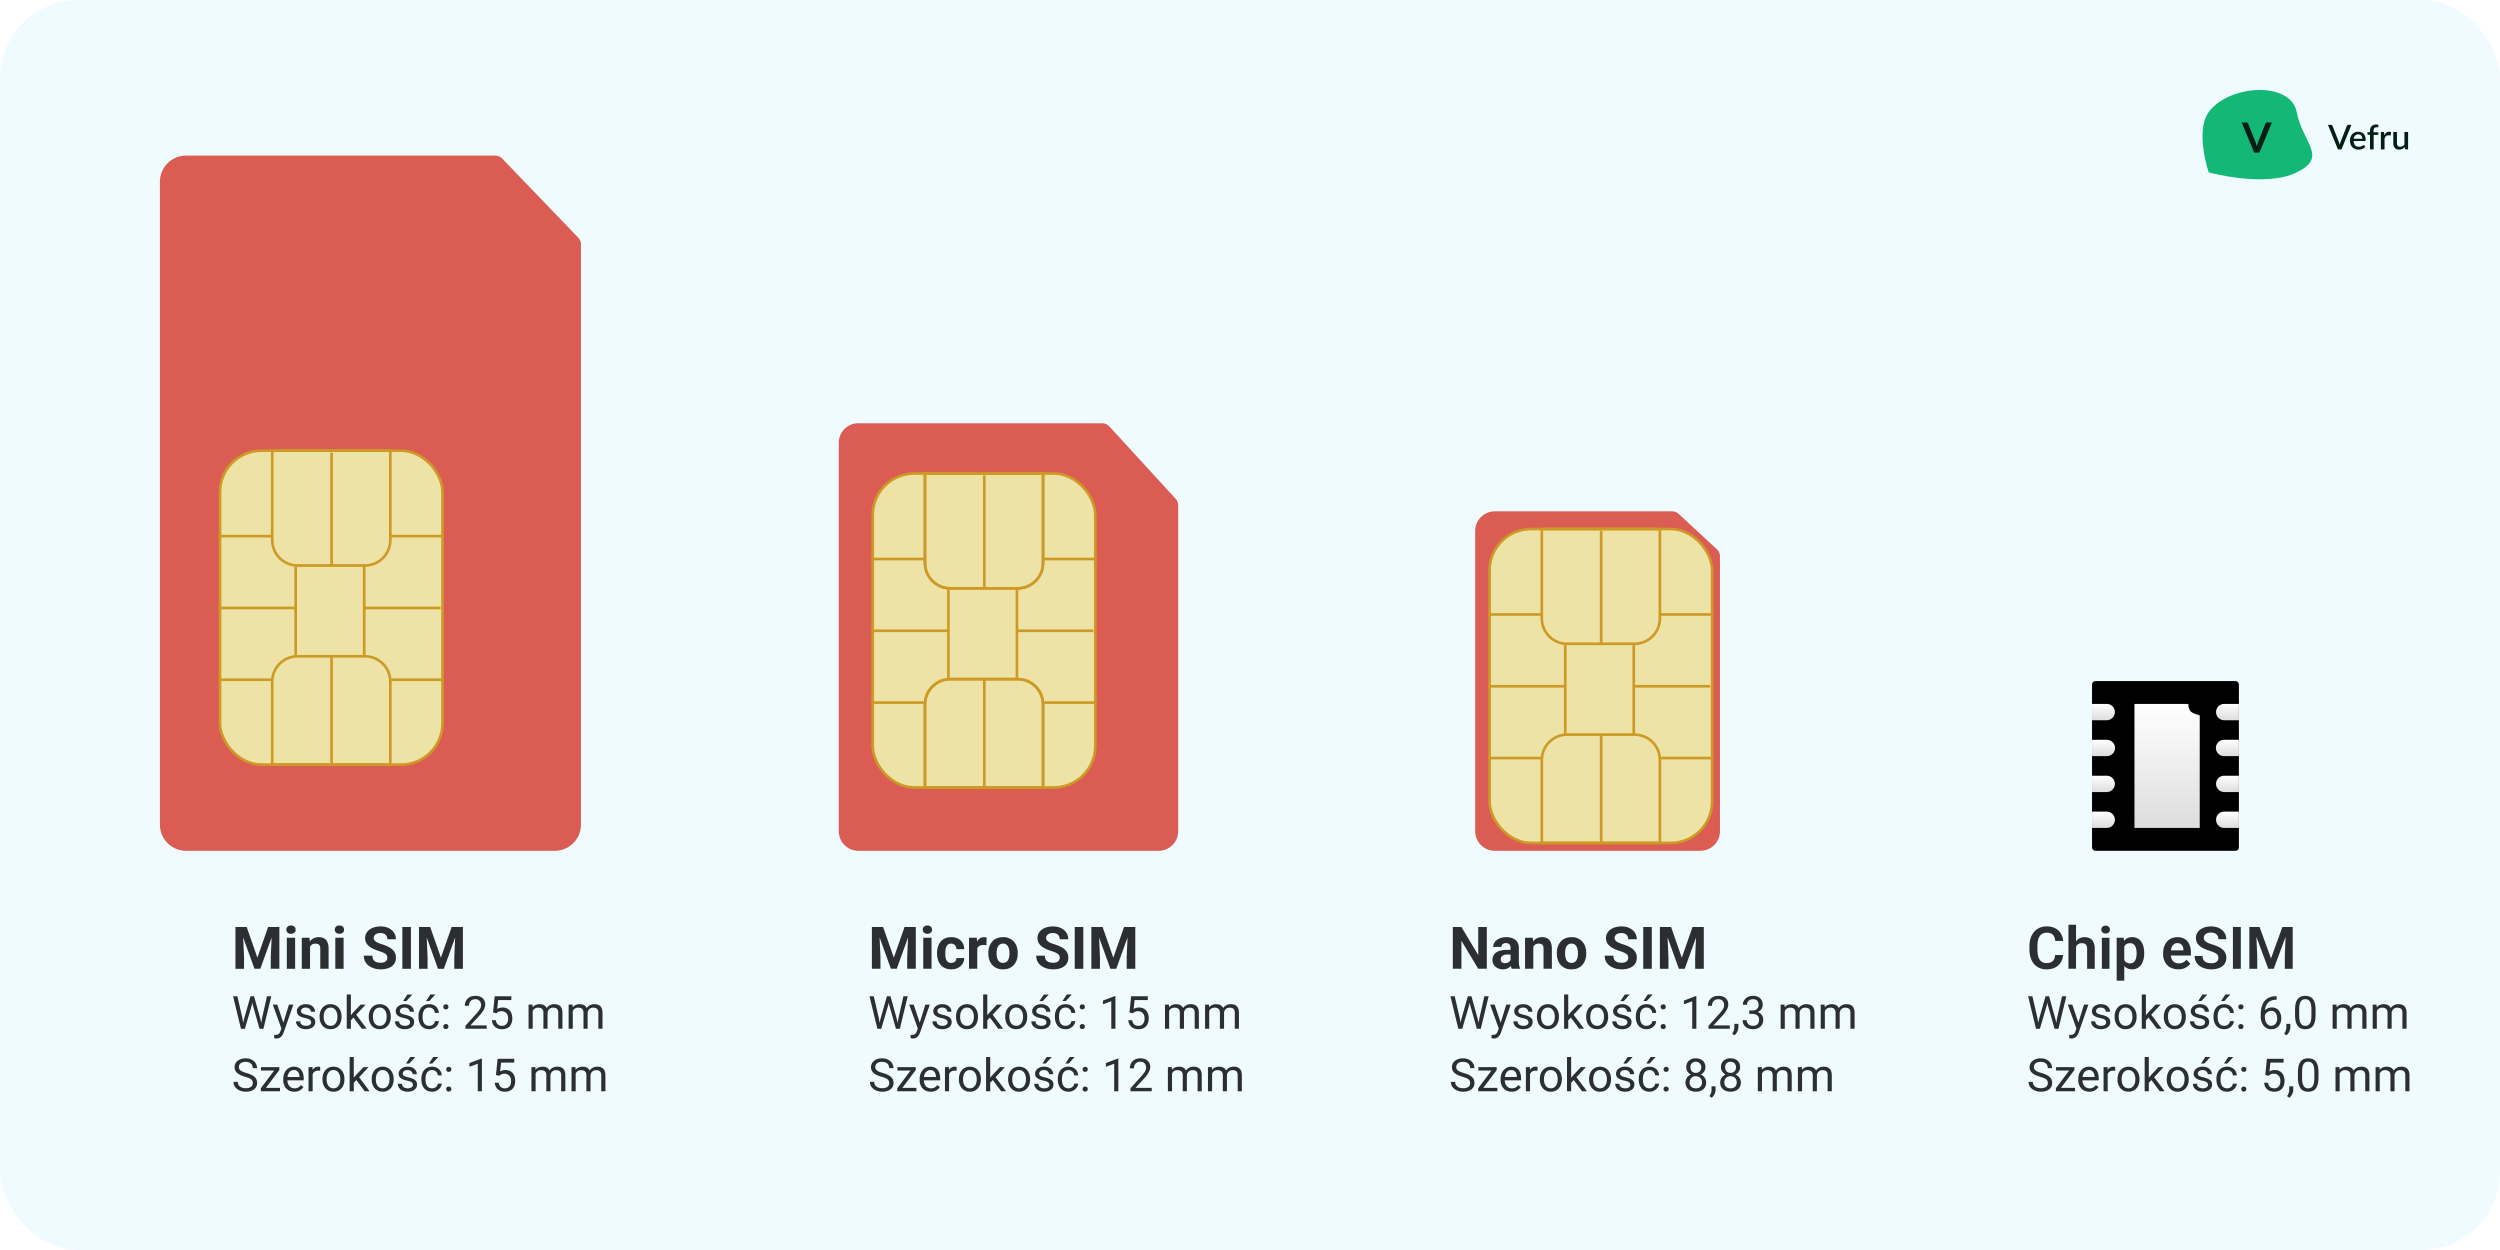
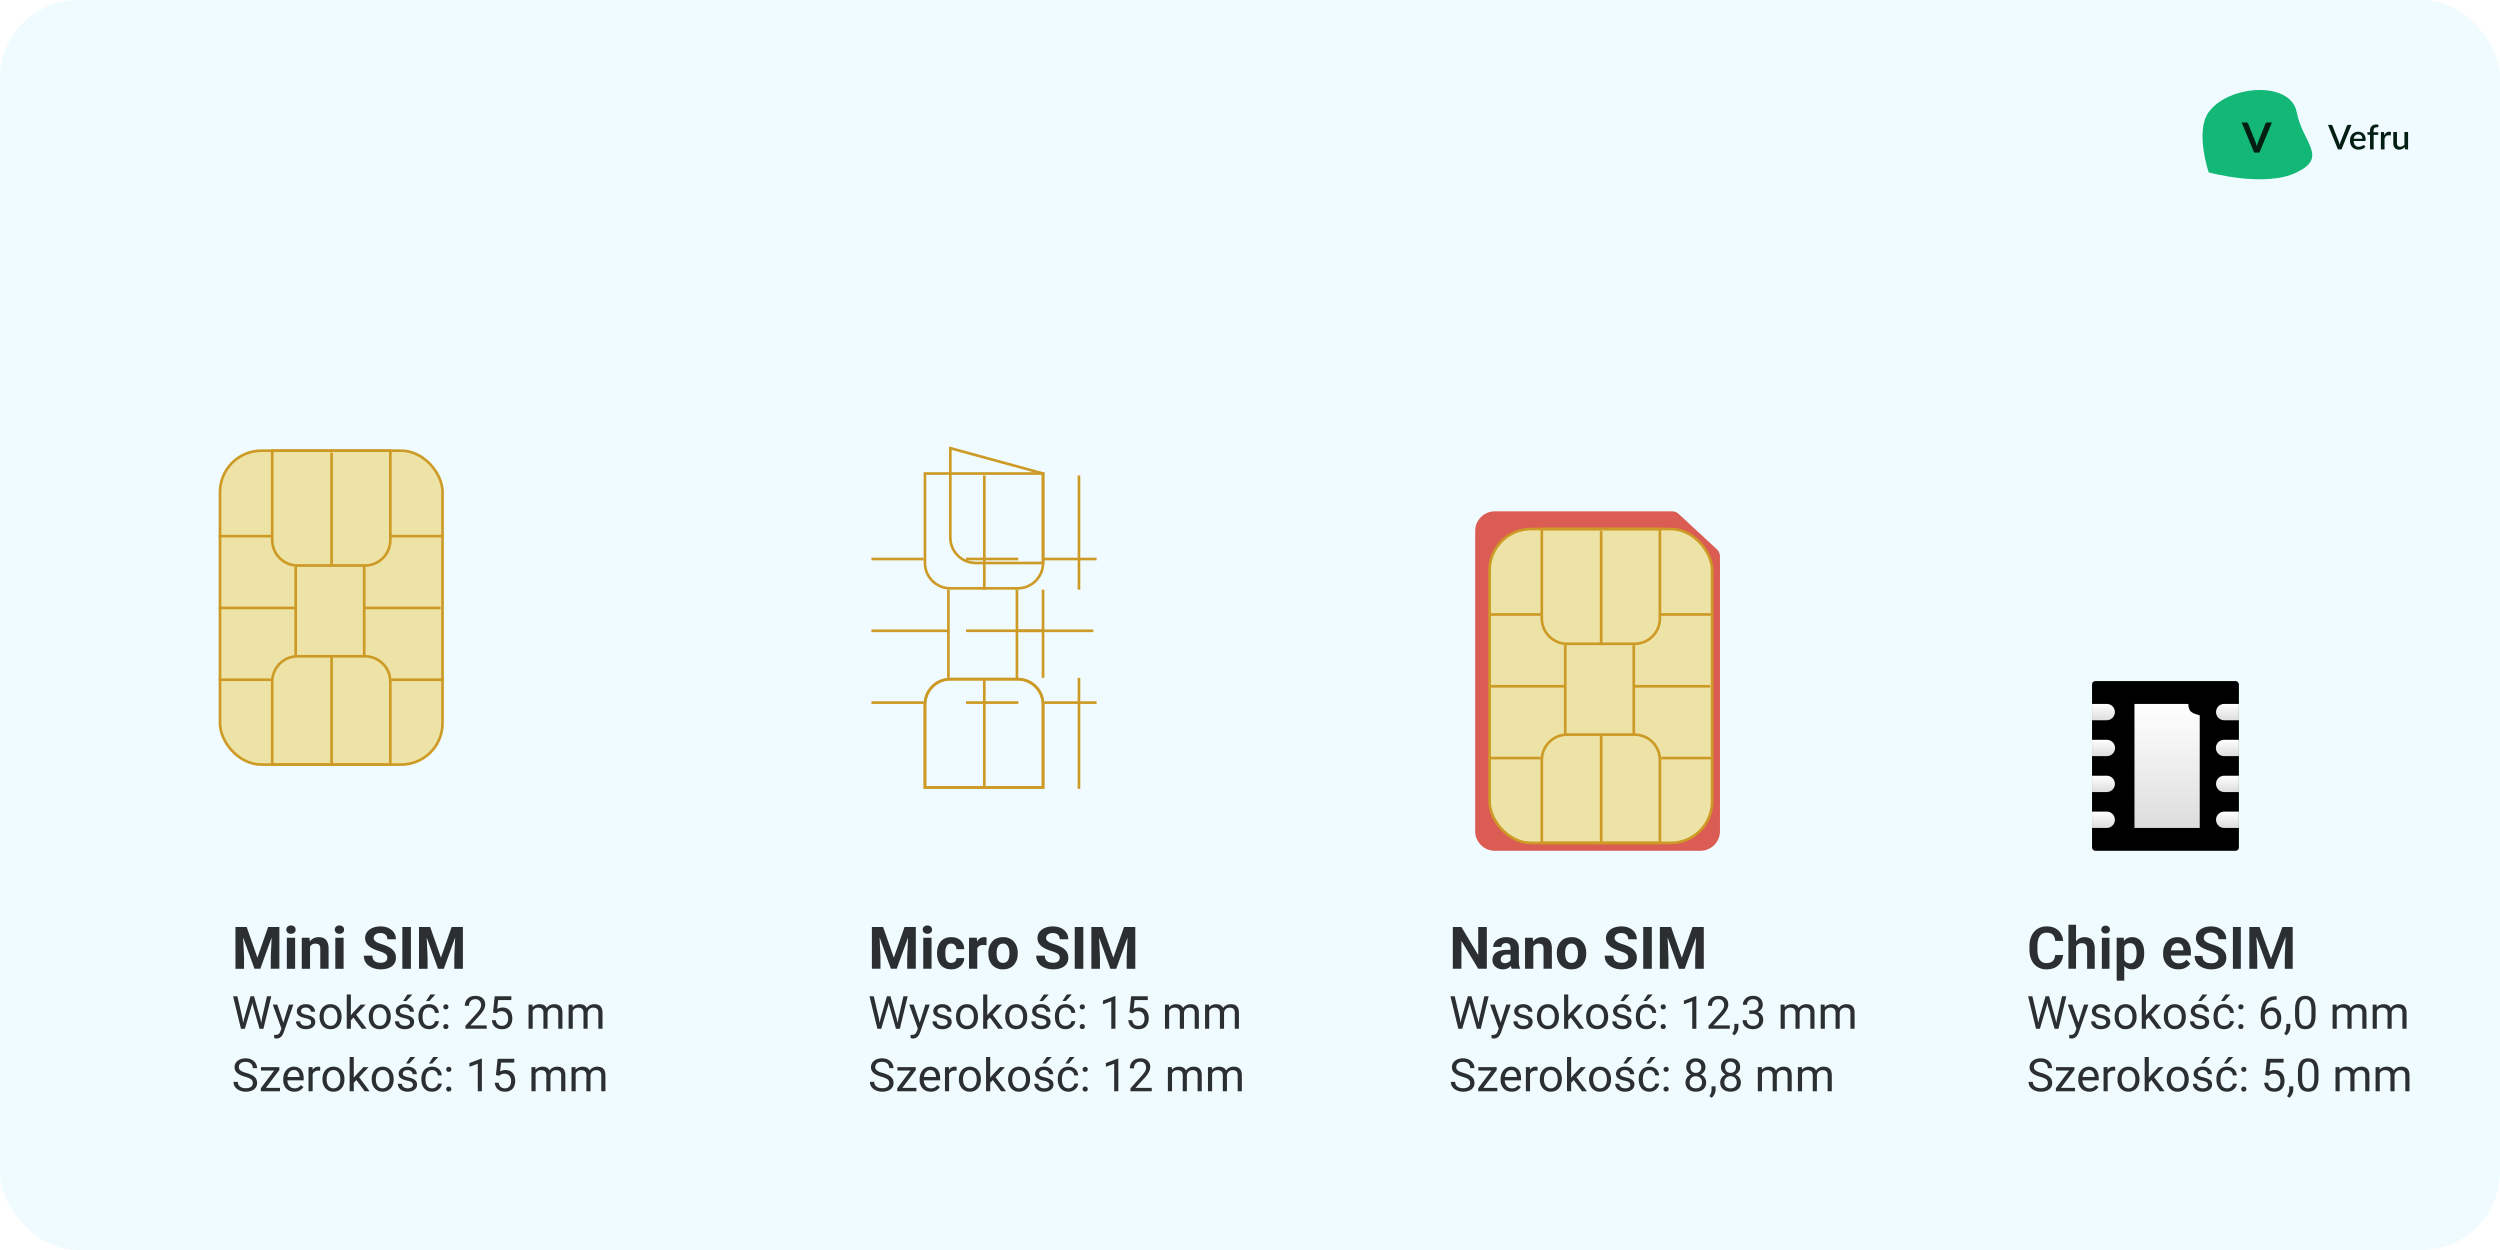
<svg xmlns="http://www.w3.org/2000/svg" xmlns:xlink="http://www.w3.org/1999/xlink" width="1000" height="500" fill="none">
  <filter id="b" width="79.634" height="88.773" x="826.371" y="261.984" color-interpolation-filters="sRGB" filterUnits="userSpaceOnUse">
    <feFlood flood-opacity="0" result="BackgroundImageFix" />
    <feColorMatrix in="SourceAlpha" result="hardAlpha" values="0 0 0 0 0 0 0 0 0 0 0 0 0 0 0 0 0 0 127 0" />
    <feOffset />
    <feGaussianBlur stdDeviation="5.222" />
    <feComposite in2="hardAlpha" operator="out" />
    <feColorMatrix values="0 0 0 0 0 0 0 0 0 0 0 0 0 0 0 0 0 0 0.1 0" />
    <feBlend in2="BackgroundImageFix" result="effect1_dropShadow_6334_8374" />
    <feBlend in="SourceGraphic" in2="effect1_dropShadow_6334_8374" result="shape" />
  </filter>
  <linearGradient id="a">
    <stop offset="0" stop-color="#fff" />
    <stop offset="1" stop-color="#ddd" />
  </linearGradient>
  <linearGradient xlink:href="#a" id="c" x1="841.384" x2="841.384" y1="281.567" y2="288.094" gradientUnits="userSpaceOnUse" />
  <linearGradient xlink:href="#a" id="e" x1="890.991" x2="890.991" y1="281.567" y2="288.094" gradientUnits="userSpaceOnUse" />
  <linearGradient xlink:href="#a" id="f" x1="841.384" x2="841.384" y1="295.927" y2="302.454" gradientUnits="userSpaceOnUse" />
  <linearGradient xlink:href="#a" id="g" x1="890.991" x2="890.991" y1="295.927" y2="302.454" gradientUnits="userSpaceOnUse" />
  <linearGradient xlink:href="#a" id="h" x1="841.384" x2="841.384" y1="310.287" y2="316.815" gradientUnits="userSpaceOnUse" />
  <linearGradient xlink:href="#a" id="i" x1="890.991" x2="890.991" y1="310.287" y2="316.815" gradientUnits="userSpaceOnUse" />
  <linearGradient xlink:href="#a" id="j" x1="841.384" x2="841.384" y1="324.648" y2="331.175" gradientUnits="userSpaceOnUse" />
  <linearGradient xlink:href="#a" id="k" x1="890.991" x2="890.991" y1="324.648" y2="331.175" gradientUnits="userSpaceOnUse" />
  <linearGradient xlink:href="#a" id="l" x1="866.84" x2="866.84" y1="281.567" y2="331.175" gradientUnits="userSpaceOnUse" />
  <rect width="1000" height="500" fill="#f0fbff" rx="31.332" />
  <path stroke="#cd9a25" stroke-width="1.068" d="M386.424 223.591h20.888m-20.888 28.721h31.331m-31.331 28.721h20.888m9.91-9.91v-35.248m14.359 0v-45.692m0 125.326v-44.386" />
-   <path fill="#da5c53" d="M63.969 72.69c0-5.769 4.676-10.444 10.444-10.444h123.659a3.92 3.92 0 0 1 2.823 1.201l30.388 31.604a3.92 3.92 0 0 1 1.093 2.715V329.87c0 5.768-4.676 10.443-10.444 10.443H74.412c-5.767 0-10.443-4.675-10.443-10.443z" />
  <rect width="89.01" height="125.564" x="88.001" y="180.273" fill="#eee3a7" stroke="#cd9a25" stroke-width="1.068" rx="16.556" />
  <path stroke="#cd9a25" stroke-width="1.068" d="M87.467 214.453h20.888m48.303 0h20.888m-90.079 28.72h31.331m27.415 0h30.026m-88.772 28.721h20.888m48.303 0h20.888m-59.281-9.91v-35.248m27.414 35.248v-35.248m-13.055 0v-45.692m0 125.327v-44.387m23.5-81.711v35.782c0 5.604-4.543 10.147-10.146 10.147h-26.941c-5.604 0-10.147-4.543-10.147-10.147v-35.782zm0 125.564v-33.171c0-5.604-4.543-10.148-10.146-10.148h-26.941c-5.604 0-10.147 4.544-10.147 10.148v33.171z" />
  <path fill="#2c2f32" d="M95.753 370.8h2.914l4.292 12.266 4.291-12.266h2.914l-6.035 16.707h-2.341zm-1.572 0h2.903l.528 11.956v4.751h-3.43zm14.652 0h2.915v16.707h-3.442v-4.751zm9.214 4.292v12.415h-3.316v-12.415zm-3.523-3.236q0-.723.505-1.193t1.354-.471q.838 0 1.343.471.516.47.516 1.193c0 .723-.172.88-.516 1.193q-.505.471-1.343.471-.849 0-1.354-.471-.504-.47-.505-1.193m9.489 5.886v9.765h-3.304v-12.415h3.098zm-.482 3.121h-.894q0-1.377.355-2.478.356-1.113.998-1.893.643-.792 1.526-1.205.896-.425 1.997-.425.872 0 1.595.253.723.252 1.239.803.528.55.803 1.457.287.906.287 2.214v7.918h-3.327v-7.929q0-.826-.23-1.285c-.23-.459-.379-.52-.677-.643q-.436-.195-1.078-.195-.666 0-1.159.264a2.3 2.3 0 0 0-.803.735q-.31.459-.471 1.078c-.161.619-.161.857-.161 1.331m13.907-5.771v12.415h-3.316v-12.415zm-3.523-3.236q0-.723.505-1.193t1.354-.471q.838 0 1.343.471.516.47.516 1.193c0 .723-.172.88-.516 1.193q-.505.471-1.343.471-.849 0-1.354-.471-.505-.47-.505-1.193m21.009 11.279q0-.447-.137-.803a1.53 1.53 0 0 0-.482-.666q-.355-.31-.999-.608a14 14 0 0 0-1.663-.619 21 21 0 0 1-2.157-.827 8.8 8.8 0 0 1-1.79-1.067 4.8 4.8 0 0 1-1.217-1.434q-.435-.815-.436-1.893 0-1.044.459-1.893a4.36 4.36 0 0 1 1.285-1.469q.826-.62 1.951-.952a8.8 8.8 0 0 1 2.49-.333q1.847 0 3.224.665 1.377.666 2.134 1.825.77 1.158.769 2.65h-3.419q0-.734-.31-1.285a2.1 2.1 0 0 0-.918-.883q-.608-.322-1.537-.322-.895 0-1.492.276-.597.264-.895.723a1.8 1.8 0 0 0-.298 1.009q0 .425.206.769.218.345.643.643c.425.298.631.386 1.044.562s.891.348 1.434.516q1.365.413 2.398.93 1.045.516 1.744 1.158.7.644 1.056 1.458c.356.814.355 1.159.355 1.847q0 1.09-.424 1.951a4 4 0 0 1-1.228 1.457q-.803.597-1.916.906t-2.49.31a9.5 9.5 0 0 1-2.444-.321 7.4 7.4 0 0 1-2.191-.998 5 5 0 0 1-1.561-1.699q-.585-1.032-.585-2.444h3.454q0 .78.241 1.32.24.539.677.872.447.332 1.055.482.62.149 1.354.149.895 0 1.469-.252.585-.253.86-.7.288-.448.287-1.01m9.443-12.335v16.707h-3.43V370.8zm4.796 0h2.915l4.291 12.266 4.291-12.266h2.915l-6.036 16.707h-2.34zm-1.571 0h2.902l.528 11.956v4.751h-3.43zm14.652 0h2.914v16.707h-3.442v-4.751zm-84.628 36.78 2.579-9.067h1.249l-.723 3.525-2.775 9.469h-1.24zm-2.669-9.067L97 407.401l.616 4.106h-1.232l-3.15-12.994zm9.835 8.879 2.008-8.879h1.722l-3.141 12.994h-1.232zm-3.15-8.879 2.507 9.067.91 3.927h-1.24l-2.677-9.469-.732-3.525zm11.253 11.994 2.686-8.656h1.767l-3.873 11.146a6 6 0 0 1-.357.767q-.214.42-.553.795-.34.374-.821.606-.473.241-1.134.241-.196 0-.499-.053a5 5 0 0 1-.429-.089l-.009-1.339q.072.009.223.018.161.018.223.018.563 0 .955-.152.393-.143.661-.491.276-.339.473-.937zm-1.972-8.656 2.507 7.496.429 1.74-1.187.607-3.552-9.843zm13.538 7.094q0-.357-.161-.66-.151-.313-.634-.562-.473-.26-1.427-.447a11 11 0 0 1-1.455-.401 4.5 4.5 0 0 1-1.098-.562 2.4 2.4 0 0 1-.687-.777 2.16 2.16 0 0 1-.241-1.044q0-.571.25-1.08.259-.508.723-.901.473-.393 1.133-.616c.66-.223.931-.223 1.473-.223q1.16 0 1.981.411.821.41 1.258 1.097.438.678.437 1.508h-1.65q0-.4-.241-.776a1.8 1.8 0 0 0-.688-.634q-.446-.249-1.097-.249-.687 0-1.116.214-.419.205-.616.526a1.3 1.3 0 0 0-.187.678q0 .269.089.482.099.205.339.384.241.17.679.321.437.153 1.115.304 1.187.267 1.955.642.767.375 1.142.92.375.544.375 1.32 0 .634-.268 1.16a2.6 2.6 0 0 1-.759.911 3.8 3.8 0 0 1-1.178.589q-.677.205-1.526.205-1.275 0-2.159-.455-.884-.456-1.339-1.178c-.455-.722-.455-.991-.455-1.526h1.66q.036.678.392 1.08.357.392.875.562a3.5 3.5 0 0 0 1.026.161q.679 0 1.134-.179.463-.179.705-.491a1.14 1.14 0 0 0 .241-.714m3.382-2.159v-.206q0-1.044.303-1.936a4.6 4.6 0 0 1 .875-1.562 3.9 3.9 0 0 1 1.383-1.035q.812-.375 1.821-.375 1.017 0 1.829.375a3.9 3.9 0 0 1 1.392 1.035q.58.66.884 1.562.303.892.303 1.936v.206q0 1.044-.303 1.936c-.303.892-.497 1.116-.884 1.562q-.57.66-1.383 1.035-.803.366-1.82.366-1.018 0-1.83-.366a4.15 4.15 0 0 1-1.392-1.035 4.7 4.7 0 0 1-.875-1.562 6 6 0 0 1-.303-1.936m1.651-.206v.206q0 .723.169 1.365.17.633.509 1.124.348.492.866.777.517.276 1.205.277.678 0 1.187-.277.517-.285.856-.777.34-.49.509-1.124.178-.642.178-1.365v-.206q0-.714-.178-1.347a3.5 3.5 0 0 0-.518-1.134 2.46 2.46 0 0 0-.856-.785q-.51-.285-1.196-.285a2.44 2.44 0 0 0-1.196.285q-.509.285-.857.785a3.6 3.6 0 0 0-.509 1.134 5.2 5.2 0 0 0-.169 1.347m10.87-8.781v13.708h-1.66v-13.708zm5.899 4.052-4.213 4.506-2.356 2.445-.134-1.758 1.687-2.016 2.999-3.177zm-1.509 9.656-3.444-4.605.856-1.473 4.534 6.078zm2.776-4.721v-.206q0-1.044.303-1.936a4.6 4.6 0 0 1 .875-1.562 3.9 3.9 0 0 1 1.383-1.035q.812-.375 1.821-.375 1.017 0 1.829.375a3.9 3.9 0 0 1 1.392 1.035q.58.66.884 1.562.303.892.303 1.936v.206q0 1.044-.303 1.936a4.6 4.6 0 0 1-.884 1.562q-.571.66-1.383 1.035-.803.366-1.821.366t-1.829-.366a4.1 4.1 0 0 1-1.392-1.035q-.572-.67-.875-1.562c-.303-.892-.303-1.24-.303-1.936m1.651-.206v.206q0 .723.169 1.365.17.633.509 1.124.348.492.866.777.517.276 1.204.277.679 0 1.187-.277.518-.285.857-.777.34-.49.509-1.124.178-.642.178-1.365v-.206q0-.714-.178-1.347a3.5 3.5 0 0 0-.518-1.134 2.46 2.46 0 0 0-.857-.785q-.508-.285-1.195-.285-.679 0-1.196.285-.509.285-.857.785a3.6 3.6 0 0 0-.509 1.134 5.2 5.2 0 0 0-.169 1.347m14.832 2.365q0-.357-.161-.66-.151-.313-.634-.562-.473-.26-1.427-.447a11 11 0 0 1-1.455-.401 4.5 4.5 0 0 1-1.098-.562 2.4 2.4 0 0 1-.687-.777 2.16 2.16 0 0 1-.241-1.044q0-.571.25-1.08.26-.508.723-.901a3.5 3.5 0 0 1 1.133-.616 4.6 4.6 0 0 1 1.473-.223q1.16 0 1.981.411.821.41 1.258 1.097.438.678.438 1.508h-1.651q0-.4-.241-.776a1.8 1.8 0 0 0-.688-.634q-.446-.249-1.097-.249-.687 0-1.116.214-.419.205-.616.526a1.34 1.34 0 0 0-.098 1.16q.099.205.339.384.241.17.679.321.437.153 1.115.304 1.187.267 1.955.642.767.375 1.142.92.375.544.375 1.32 0 .634-.268 1.16a2.6 2.6 0 0 1-.759.911 3.8 3.8 0 0 1-1.178.589q-.678.205-1.526.205-1.275 0-2.159-.455-.883-.456-1.339-1.178a2.8 2.8 0 0 1-.455-1.526h1.66q.036.678.393 1.08.357.392.874.562a3.5 3.5 0 0 0 1.026.161q.679 0 1.134-.179.464-.179.705-.491a1.14 1.14 0 0 0 .241-.714m-2.776-8.522 1.732-2.624h1.99l-2.392 2.624zm10.459 9.906q.59 0 1.089-.241.5-.241.821-.661.321-.428.366-.973h1.571a2.95 2.95 0 0 1-.58 1.598 3.96 3.96 0 0 1-1.384 1.187 4 4 0 0 1-1.883.446q-1.088 0-1.9-.384a3.8 3.8 0 0 1-1.339-1.053 4.7 4.7 0 0 1-.794-1.535 6.5 6.5 0 0 1-.259-1.847v-.375q0-.972.259-1.838a4.7 4.7 0 0 1 .794-1.544 3.8 3.8 0 0 1 1.339-1.053q.812-.384 1.9-.384 1.133 0 1.982.464.848.455 1.329 1.25.492.785.536 1.784h-1.571a2.4 2.4 0 0 0-.339-1.079 2.1 2.1 0 0 0-.785-.768q-.491-.294-1.152-.294-.758 0-1.276.303-.509.294-.812.803a3.8 3.8 0 0 0-.428 1.116 6 6 0 0 0-.125 1.24v.375q0 .634.125 1.249.125.617.419 1.116.304.5.812.803.518.295 1.285.295m-1.276-9.906 1.732-2.624h1.99l-2.392 2.624zm6.908 10.209q0-.42.258-.705.268-.295.768-.295c.5 0 .586.099.758.295q.268.285.268.705a.98.98 0 0 1-.268.696q-.258.286-.758.286c-.5 0-.589-.096-.768-.286a1 1 0 0 1-.258-.696m.009-7.88q0-.42.258-.705.269-.295.768-.295c.499 0 .586.099.758.295q.268.285.268.705a.98.98 0 0 1-.268.696q-.258.285-.758.286c-.5.001-.589-.096-.768-.286a1 1 0 0 1-.258-.696m17.357 7.398v1.357h-8.505v-1.187l4.257-4.739a17 17 0 0 0 1.214-1.482q.437-.615.607-1.097.178-.491.178-1 0-.642-.267-1.16-.26-.527-.768-.839c-.508-.312-.75-.312-1.232-.312q-.866 0-1.445.339-.572.33-.857.928t-.286 1.374h-1.651q0-1.097.482-2.007a3.56 3.56 0 0 1 1.428-1.446q.946-.545 2.329-.545 1.233 0 2.107.438.874.428 1.338 1.213.474.777.473 1.821 0 .571-.196 1.16a6 6 0 0 1-.527 1.16q-.33.58-.776 1.143-.438.561-.937 1.106l-3.481 3.775zm3.855-4.828-1.32-.339.651-6.47h6.666v1.526h-5.265l-.392 3.534q.356-.205.901-.384a4.1 4.1 0 0 1 1.267-.178q.901 0 1.615.312.714.303 1.214.875.509.57.776 1.374.268.803.268 1.794a5.5 5.5 0 0 1-.259 1.722 3.9 3.9 0 0 1-.758 1.374 3.4 3.4 0 0 1-1.285.902q-.768.321-1.812.321-.785 0-1.49-.214a3.9 3.9 0 0 1-1.25-.669 3.6 3.6 0 0 1-.892-1.125q-.34-.679-.428-1.588h1.57q.107.731.429 1.231.32.5.839.759.526.25 1.222.25a2.5 2.5 0 0 0 1.044-.206q.456-.205.768-.589c.312-.384.366-.565.473-.928q.17-.544.169-1.222 0-.616-.169-1.143c-.169-.527-.283-.657-.509-.919a2.2 2.2 0 0 0-.812-.607 2.6 2.6 0 0 0-1.107-.223q-.83 0-1.258.223-.42.223-.866.607m14.547-1.553v7.738h-1.66v-9.656h1.571zm-.339 2.544-.768-.027q.009-.99.259-1.83a4.4 4.4 0 0 1 .741-1.472 3.3 3.3 0 0 1 1.222-.964q.732-.348 1.696-.348.678 0 1.249.196.571.188.991.598.42.411.651 1.053.232.643.232 1.553v6.435h-1.651v-6.354q0-.76-.258-1.214a1.48 1.48 0 0 0-.714-.661 2.6 2.6 0 0 0-1.089-.214q-.732 0-1.223.259-.49.26-.785.714c-.295.454-.339.651-.428 1.044a5.8 5.8 0 0 0-.125 1.232m6.256-.911-1.107.339a4.9 4.9 0 0 1 .259-1.526q.258-.731.74-1.302a3.5 3.5 0 0 1 1.205-.902q.714-.339 1.633-.339.777 0 1.375.205.606.205 1.017.634.42.42.634 1.08t.214 1.57v6.346h-1.66v-6.363q0-.812-.259-1.259a1.35 1.35 0 0 0-.714-.633q-.454-.188-1.089-.188-.544 0-.963.188-.42.187-.705.517a2.3 2.3 0 0 0-.438.741q-.142.42-.142.892m10.111-1.633v7.738h-1.66v-9.656h1.57zm-.339 2.544-.768-.027q.009-.99.259-1.83a4.3 4.3 0 0 1 .741-1.472 3.3 3.3 0 0 1 1.222-.964q.732-.348 1.696-.348.678 0 1.249.196.571.188.991.598.42.411.651 1.053.232.643.232 1.553v6.435h-1.651v-6.354q0-.76-.258-1.214a1.48 1.48 0 0 0-.714-.661 2.6 2.6 0 0 0-1.089-.214q-.732 0-1.223.259-.49.26-.785.714c-.295.454-.339.651-.428 1.044a5.8 5.8 0 0 0-.125 1.232m6.255-.911-1.106.339a4.9 4.9 0 0 1 .259-1.526q.258-.731.74-1.302a3.5 3.5 0 0 1 1.205-.902q.714-.339 1.633-.339.777 0 1.375.205.606.205 1.017.634.42.42.634 1.08t.214 1.57v6.346h-1.66v-6.363q0-.812-.259-1.259a1.35 1.35 0 0 0-.714-.633q-.454-.188-1.089-.188-.544 0-.963.188-.42.187-.705.517a2.2 2.2 0 0 0-.438.741q-.143.42-.143.892m-133.907 27.82q0-.455-.143-.803a1.5 1.5 0 0 0-.482-.642q-.339-.286-.946-.545a13 13 0 0 0-1.517-.526 14 14 0 0 1-1.74-.634 6 6 0 0 1-1.33-.812 3.2 3.2 0 0 1-.848-1.044 3 3 0 0 1-.294-1.348 3.17 3.17 0 0 1 1.205-2.516q.589-.482 1.4-.75a5.8 5.8 0 0 1 1.812-.268q1.464 0 2.481.563 1.026.553 1.562 1.454a3.65 3.65 0 0 1 .535 1.91h-1.713q0-.732-.312-1.294a2.15 2.15 0 0 0-.946-.892q-.634-.33-1.607-.331-.919 0-1.517.277t-.892.75q-.286.472-.286 1.08 0 .41.17.749a2 2 0 0 0 .544.616q.375.286.946.526.58.241 1.383.465 1.107.312 1.91.696.804.383 1.321.865.527.474.776 1.08.26.598.259 1.357 0 .794-.321 1.436a3.1 3.1 0 0 1-.919 1.098 4.5 4.5 0 0 1-1.437.705 6.6 6.6 0 0 1-1.856.241q-.902 0-1.776-.25a5.3 5.3 0 0 1-1.58-.749 3.9 3.9 0 0 1-1.133-1.232q-.42-.741-.42-1.713h1.714q0 .669.259 1.151.258.473.705.785.454.312 1.026.464.58.143 1.205.143.901 0 1.526-.25.624-.25.946-.714.33-.464.33-1.098m10.869 1.928v1.357h-7.023v-1.357zm-.258-7.13-6.39 8.487h-1.008v-1.214l6.345-8.442h1.053zm-.732-1.169v1.365h-6.595v-1.365zm6.729 9.834a4.8 4.8 0 0 1-1.83-.339 4.15 4.15 0 0 1-1.401-.973q-.58-.624-.892-1.481c-.312-.857-.313-1.196-.313-1.874v-.375q0-1.178.348-2.097a4.7 4.7 0 0 1 .946-1.571q.598-.642 1.357-.973c.759-.331 1.029-.33 1.571-.33q1.035 0 1.784.357.76.357 1.241 1 .481.633.714 1.499.232.857.232 1.874v.741h-7.211v-1.348h5.56v-.125a4.1 4.1 0 0 0-.268-1.249q-.224-.607-.714-1c-.49-.393-.773-.392-1.338-.392q-.562 0-1.036.24a2.2 2.2 0 0 0-.812.697q-.339.464-.526 1.133c-.187.669-.188.961-.188 1.544v.375q0 .687.188 1.294.196.597.562 1.053.375.454.901.714.536.258 1.214.258.875 0 1.481-.357a3.7 3.7 0 0 0 1.062-.954l1 .794a4.6 4.6 0 0 1-.794.901 3.8 3.8 0 0 1-1.187.696q-.697.268-1.651.268m7.335-8.317v8.139h-1.651v-9.656h1.607zm3.017-1.571-.009 1.535a2.4 2.4 0 0 0-.393-.054 5 5 0 0 0-.41-.017q-.571 0-1.009.178a2.1 2.1 0 0 0-.74.5q-.304.321-.482.767a3.7 3.7 0 0 0-.223.964l-.464.268a7.6 7.6 0 0 1 .169-1.642q.179-.768.544-1.357a2.7 2.7 0 0 1 .929-.928q.57-.339 1.356-.339.178 0 .411.045.231.035.321.08m.91 4.989v-.206q0-1.044.304-1.936a4.6 4.6 0 0 1 .874-1.562 3.9 3.9 0 0 1 1.383-1.035q.813-.375 1.821-.375 1.017 0 1.829.375a3.9 3.9 0 0 1 1.393 1.035q.58.66.883 1.562.303.892.303 1.936v.206q0 1.044-.303 1.936c-.303.892-.497 1.116-.883 1.562q-.571.66-1.384 1.035-.803.366-1.82.366-1.018 0-1.83-.366a4.15 4.15 0 0 1-1.392-1.035 4.7 4.7 0 0 1-.874-1.562 6 6 0 0 1-.304-1.936m1.651-.206v.206q0 .723.17 1.365.17.633.508 1.124.348.492.866.777.518.276 1.205.277.678 0 1.187-.277.517-.285.856-.777.34-.49.509-1.124.179-.642.179-1.365v-.206q0-.714-.179-1.347a3.5 3.5 0 0 0-.518-1.134 2.46 2.46 0 0 0-.856-.785q-.509-.285-1.196-.285a2.44 2.44 0 0 0-1.196.285q-.509.285-.857.785a3.6 3.6 0 0 0-.508 1.134q-.17.633-.17 1.347m10.87-8.781v13.708h-1.66v-13.708zm5.899 4.052-4.213 4.506-2.356 2.445-.133-1.758 1.686-2.016 2.999-3.177zm-1.509 9.656-3.444-4.605.856-1.473 4.534 6.078zm2.776-4.721v-.206q0-1.044.303-1.936a4.6 4.6 0 0 1 .875-1.562 3.9 3.9 0 0 1 1.383-1.035q.812-.375 1.821-.375 1.017 0 1.829.375a3.9 3.9 0 0 1 1.392 1.035q.58.66.884 1.562.303.892.303 1.936v.206q0 1.044-.303 1.936c-.303.892-.497 1.116-.884 1.562q-.57.66-1.383 1.035-.803.366-1.82.366-1.018 0-1.83-.366a4.15 4.15 0 0 1-1.392-1.035 4.7 4.7 0 0 1-.875-1.562 6 6 0 0 1-.303-1.936m1.651-.206v.206q0 .723.169 1.365.17.633.509 1.124.348.492.866.777.517.276 1.205.277.678 0 1.186-.277.519-.285.857-.777.34-.49.509-1.124.178-.642.178-1.365v-.206q0-.714-.178-1.347a3.5 3.5 0 0 0-.518-1.134 2.46 2.46 0 0 0-.856-.785q-.51-.285-1.196-.285a2.44 2.44 0 0 0-1.196.285q-.509.285-.857.785a3.6 3.6 0 0 0-.509 1.134 5.2 5.2 0 0 0-.169 1.347m14.832 2.365q0-.357-.161-.66-.152-.313-.633-.562-.474-.26-1.428-.447a11 11 0 0 1-1.455-.401 4.5 4.5 0 0 1-1.098-.562 2.4 2.4 0 0 1-.687-.777 2.2 2.2 0 0 1-.241-1.044q0-.571.25-1.08.26-.508.723-.901a3.5 3.5 0 0 1 1.133-.616 4.6 4.6 0 0 1 1.473-.223q1.16 0 1.981.411.821.41 1.258 1.097.438.678.438 1.508h-1.651q0-.4-.241-.776a1.8 1.8 0 0 0-.687-.634q-.447-.249-1.098-.249-.687 0-1.116.214-.418.205-.615.526a1.33 1.33 0 0 0-.099 1.16q.099.205.34.384.24.17.678.321.437.153 1.115.304 1.188.267 1.955.642t1.142.92q.375.544.375 1.32 0 .634-.268 1.16a2.56 2.56 0 0 1-.758.911q-.492.375-1.178.589a5.3 5.3 0 0 1-1.526.205q-1.276 0-2.16-.455-.883-.456-1.339-1.178a2.8 2.8 0 0 1-.455-1.526h1.66q.036.678.393 1.08.357.392.874.562.517.16 1.027.161.677 0 1.133-.179.464-.179.705-.491c.241-.312.241-.446.241-.714m-2.776-8.522 1.732-2.624h1.99l-2.392 2.624zm10.46 9.906a2.5 2.5 0 0 0 1.088-.241q.5-.241.821-.661.322-.428.366-.973h1.571a2.95 2.95 0 0 1-.58 1.598 4 4 0 0 1-1.383 1.187 4 4 0 0 1-1.883.446q-1.09 0-1.901-.384a3.8 3.8 0 0 1-1.339-1.053 4.7 4.7 0 0 1-.794-1.535 6.5 6.5 0 0 1-.259-1.847v-.375q0-.972.259-1.838a4.7 4.7 0 0 1 .794-1.544 3.8 3.8 0 0 1 1.339-1.053q.812-.384 1.901-.384 1.133 0 1.981.464.847.455 1.329 1.25.492.785.536 1.784h-1.571a2.36 2.36 0 0 0-.339-1.079 2.1 2.1 0 0 0-.785-.768q-.49-.294-1.151-.294-.758 0-1.277.303a2.24 2.24 0 0 0-.812.803 3.8 3.8 0 0 0-.428 1.116 6 6 0 0 0-.125 1.24v.375q0 .634.125 1.249.125.617.419 1.116.304.5.813.803.517.295 1.285.295m-1.277-9.906 1.732-2.624h1.99l-2.392 2.624zm6.908 10.209q0-.42.259-.705.267-.295.767-.295c.5 0 .586.099.759.295q.267.285.267.705a.98.98 0 0 1-.267.696q-.26.286-.759.286c-.499 0-.589-.096-.767-.286a1 1 0 0 1-.259-.696m.009-7.88q0-.42.259-.705.267-.295.767-.295c.5 0 .586.099.759.295q.267.285.267.705a.98.98 0 0 1-.267.696q-.26.285-.759.286c-.499.001-.589-.096-.767-.286a1 1 0 0 1-.259-.696m14.27-4.31v13.065h-1.651v-11.004l-3.329 1.214v-1.491l4.721-1.784zm6.943 6.88-1.321-.339.651-6.47h6.667v1.526h-5.266l-.392 3.534q.357-.206.901-.384a4.1 4.1 0 0 1 1.267-.178q.902 0 1.616.312.713.303 1.213.875.508.57.777 1.374.267.803.267 1.794a5.5 5.5 0 0 1-.258 1.722 3.9 3.9 0 0 1-.759 1.374 3.4 3.4 0 0 1-1.285.902q-.768.321-1.812.321-.785 0-1.49-.214a3.8 3.8 0 0 1-1.249-.669 3.6 3.6 0 0 1-.893-1.125q-.34-.679-.428-1.588h1.57q.108.731.429 1.231c.321.5.494.586.839.759q.526.25 1.222.25a2.5 2.5 0 0 0 1.044-.206q.456-.205.768-.589c.312-.384.366-.565.473-.928q.17-.544.169-1.222 0-.616-.169-1.143c-.169-.527-.283-.657-.509-.919a2.2 2.2 0 0 0-.812-.607 2.6 2.6 0 0 0-1.107-.223q-.83 0-1.258.223a4.8 4.8 0 0 0-.865.607m14.546-1.553v7.738h-1.66v-9.656h1.571zm-.339 2.544-.768-.027q.01-.99.259-1.83a4.4 4.4 0 0 1 .741-1.472 3.3 3.3 0 0 1 1.223-.964q.731-.348 1.695-.348.679 0 1.249.196.571.188.991.598.42.411.652 1.053.231.643.232 1.553v6.435h-1.651v-6.354q0-.76-.259-1.214a1.48 1.48 0 0 0-.714-.661 2.6 2.6 0 0 0-1.089-.214q-.732 0-1.223.259-.49.26-.785.714c-.295.454-.339.651-.428 1.044a6 6 0 0 0-.125 1.232m6.256-.911-1.107.339a4.9 4.9 0 0 1 .259-1.526q.258-.731.741-1.302a3.5 3.5 0 0 1 1.204-.902q.714-.339 1.634-.339.775 0 1.374.205.607.205 1.017.634.42.42.634 1.08c.214.66.214.964.214 1.57v6.346h-1.66v-6.363q0-.812-.259-1.259a1.35 1.35 0 0 0-.714-.633q-.455-.188-1.088-.188-.545 0-.964.188-.42.187-.705.517a2.2 2.2 0 0 0-.437.741 2.7 2.7 0 0 0-.143.892m10.111-1.633v7.738h-1.66v-9.656h1.571zm-.339 2.544-.768-.027q.009-.99.259-1.83a4.4 4.4 0 0 1 .741-1.472 3.3 3.3 0 0 1 1.222-.964q.732-.348 1.696-.348.678 0 1.249.196.571.188.991.598.42.411.651 1.053.232.643.232 1.553v6.435h-1.651v-6.354q0-.76-.258-1.214a1.48 1.48 0 0 0-.714-.661 2.6 2.6 0 0 0-1.089-.214q-.731 0-1.223.259-.49.26-.785.714c-.295.454-.339.651-.428 1.044a5.8 5.8 0 0 0-.125 1.232m6.256-.911-1.107.339a4.9 4.9 0 0 1 .259-1.526q.258-.731.741-1.302a3.5 3.5 0 0 1 1.204-.902q.715-.339 1.633-.339.777 0 1.375.205.606.205 1.017.634.42.42.634 1.08.213.66.214 1.57v6.346h-1.66v-6.363q0-.812-.259-1.259a1.35 1.35 0 0 0-.714-.633q-.454-.188-1.089-.188-.544 0-.963.188-.42.187-.705.517a2.3 2.3 0 0 0-.438.741q-.142.42-.142.892" />
-   <path fill="#da5c53" d="M335.51 177.128a7.833 7.833 0 0 1 7.833-7.833h97.494c1.097 0 2.145.461 2.887 1.27l26.527 28.939a3.92 3.92 0 0 1 1.029 2.646v130.33a7.833 7.833 0 0 1-7.833 7.833H343.343a7.833 7.833 0 0 1-7.833-7.833z" />
  <g stroke="#cd9a25" stroke-width="1.068">
-     <rect width="89.01" height="125.564" x="349.099" y="189.411" fill="#eee3a7" rx="16.556" />
-     <path d="M348.564 223.591h20.888m48.304 0h20.888m-90.08 28.721h31.332m27.415 0h30.026m-88.773 28.72 20.888.001m48.304-.001 20.888.001m-59.282-9.91v-35.248m27.414 35.248v-35.248m-13.054 0v-45.692m0 125.326v-44.386m23.5-81.712v35.783c0 5.604-4.543 10.146-10.147 10.146h-26.94c-5.604 0-10.148-4.542-10.148-10.146v-35.783zm0 125.564v-33.171c0-5.604-4.543-10.147-10.147-10.147h-26.94c-5.604 0-10.148 4.543-10.148 10.147v33.171zm.534-91.384h20.888m-31.333 28.721h30.026m-19.581 28.72 20.888.001m-31.868-9.91v-35.248" />
+     <path d="M348.564 223.591h20.888m48.304 0h20.888m-90.08 28.721h31.332m27.415 0h30.026m-88.773 28.72 20.888.001m48.304-.001 20.888.001m-59.282-9.91v-35.248m27.414 35.248v-35.248m-13.054 0v-45.692m0 125.326v-44.386m23.5-81.712v35.783h-26.94c-5.604 0-10.148-4.542-10.148-10.146v-35.783zm0 125.564v-33.171c0-5.604-4.543-10.147-10.147-10.147h-26.94c-5.604 0-10.148 4.543-10.148 10.147v33.171zm.534-91.384h20.888m-31.333 28.721h30.026m-19.581 28.72 20.888.001m-31.868-9.91v-35.248" />
    <path d="M417.222 189.411v35.783c0 5.604-4.543 10.146-10.147 10.146h-26.94c-5.604 0-10.148-4.542-10.148-10.146v-35.783zm0 125.564v-33.171c0-5.604-4.543-10.147-10.147-10.147h-26.94c-5.604 0-10.148 4.543-10.148 10.147v33.171z" />
  </g>
  <path fill="#2c2f32" d="M350.323 370.8h2.915l4.291 12.266 4.291-12.266h2.915l-6.036 16.706h-2.34zm-1.572 0h2.903l.528 11.956v4.75h-3.431zm14.653 0h2.914v16.706h-3.442v-4.75zm9.213 4.292v12.414h-3.316v-12.414zm-3.522-3.236q0-.723.505-1.193.504-.471 1.354-.471.837 0 1.342.471.516.47.516 1.193c0 .723-.172.88-.516 1.193q-.505.471-1.342.471-.85 0-1.354-.471-.505-.47-.505-1.193m11.382 13.298q.608 0 1.078-.229.471-.241.735-.666.275-.436.287-1.021h3.109q-.012 1.308-.7 2.329a4.8 4.8 0 0 1-1.847 1.595q-1.16.574-2.593.574-1.445 0-2.525-.482a4.9 4.9 0 0 1-1.778-1.331 5.8 5.8 0 0 1-1.067-1.996 8.3 8.3 0 0 1-.356-2.456v-.333q0-1.319.356-2.455a5.7 5.7 0 0 1 1.067-1.996 4.9 4.9 0 0 1 1.778-1.343q1.068-.482 2.502-.482 1.526 0 2.673.585 1.16.585 1.813 1.676.666 1.078.677 2.558h-3.109a2.6 2.6 0 0 0-.264-1.124 1.9 1.9 0 0 0-.712-.803q-.459-.31-1.136-.31-.722 0-1.181.31a2 2 0 0 0-.712.826 4.1 4.1 0 0 0-.355 1.182 10 10 0 0 0-.092 1.376v.333q0 .723.092 1.389.091.665.344 1.181.264.517.723.815c.459.298.703.298 1.193.298m10.43-7.354v9.706h-3.305v-12.414h3.11zm3.74-2.789-.057 3.064a8 8 0 0 0-.585-.057 6 6 0 0 0-.608-.035q-.7 0-1.217.184a2.2 2.2 0 0 0-.849.516q-.333.344-.505.838a4.1 4.1 0 0 0-.183 1.124l-.666-.206q0-1.206.241-2.215.241-1.022.7-1.778.47-.757 1.148-1.171.676-.413 1.549-.413.275 0 .562.046.287.034.47.103m.689 6.414v-.241q0-1.365.39-2.512.39-1.16 1.136-2.008c.746-.848 1.109-1.006 1.836-1.32q1.09-.482 2.501-.482c1.411 0 1.778.161 2.513.482q1.101.471 1.847 1.32a5.7 5.7 0 0 1 1.147 2.008q.39 1.147.391 2.512v.241q0 1.354-.391 2.513a5.9 5.9 0 0 1-1.147 2.008 5.1 5.1 0 0 1-1.836 1.32q-1.09.47-2.501.47c-1.411 0-1.779-.157-2.513-.47a5.2 5.2 0 0 1-1.847-1.32 6 6 0 0 1-1.136-2.008 7.8 7.8 0 0 1-.39-2.513m3.304-.241v.241q0 .78.138 1.457.138.678.436 1.194.31.504.803.791t1.205.287q.688 0 1.182-.287.493-.287.791-.791a3.9 3.9 0 0 0 .436-1.194q.15-.677.15-1.457v-.241q0-.757-.15-1.422a3.8 3.8 0 0 0-.447-1.194q-.299-.528-.792-.826c-.493-.298-.726-.298-1.193-.298s-.864.099-1.193.298a2.34 2.34 0 0 0-.792.826 4 4 0 0 0-.436 1.194 7 7 0 0 0-.138 1.422m25.243 1.951q0-.447-.138-.803a1.5 1.5 0 0 0-.482-.666q-.356-.31-.998-.608c-.642-.298-.983-.405-1.664-.619a21 21 0 0 1-2.157-.827 8.8 8.8 0 0 1-1.79-1.067 4.8 4.8 0 0 1-1.216-1.434q-.436-.814-.436-1.893 0-1.044.459-1.893a4.35 4.35 0 0 1 1.285-1.469 6.1 6.1 0 0 1 1.951-.952 8.8 8.8 0 0 1 2.49-.333q1.847 0 3.224.665 1.377.666 2.134 1.825.769 1.159.769 2.65h-3.42q0-.734-.309-1.285a2.1 2.1 0 0 0-.918-.883q-.608-.322-1.538-.322-.895 0-1.491.276-.598.264-.895.723a1.8 1.8 0 0 0-.299 1.009q0 .425.207.769.217.345.642.643c.425.298.631.386 1.044.562q.62.264 1.435.516 1.365.413 2.398.93 1.044.516 1.744 1.158.7.643 1.055 1.458.356.815.356 1.847 0 1.09-.424 1.951a4 4 0 0 1-1.228 1.457q-.804.596-1.916.906-1.113.31-2.49.31a9.5 9.5 0 0 1-2.444-.321 7.4 7.4 0 0 1-2.192-.999 5 5 0 0 1-1.56-1.698q-.585-1.032-.585-2.444h3.453q0 .78.241 1.32.242.539.677.872.448.332 1.056.482.62.149 1.354.149.895 0 1.469-.252.585-.253.86-.7.287-.448.287-1.01m9.443-12.335v16.706h-3.431V370.8zm4.796 0h2.915l4.291 12.266 4.291-12.266h2.914l-6.035 16.706h-2.341zm-1.572 0h2.903l.528 11.956v4.75h-3.431zm14.652 0h2.915v16.706h-3.442v-4.75zm-99.016 36.78 2.579-9.067h1.249l-.722 3.525-2.776 9.468h-1.24zm-2.668-9.067 2.052 8.888.616 4.105h-1.232l-3.15-12.993zm9.834 8.879 2.008-8.879h1.722l-3.141 12.993h-1.231zm-3.15-8.879 2.508 9.067.91 3.926h-1.241l-2.677-9.468-.732-3.525zm11.253 11.994 2.686-8.656h1.767l-3.873 11.146a6 6 0 0 1-.357.767q-.214.42-.553.795-.34.374-.821.606-.473.241-1.133.241-.197 0-.5-.053c-.303-.053-.345-.066-.428-.089l-.009-1.339q.071.009.223.018.16.018.223.018.562 0 .955-.152.392-.143.66-.491.277-.339.473-.937zm-1.972-8.656 2.508 7.496.428 1.74-1.187.607-3.552-9.843zm13.538 7.094q0-.357-.161-.66-.152-.313-.633-.562-.474-.26-1.428-.447a11 11 0 0 1-1.455-.401 4.4 4.4 0 0 1-1.097-.562 2.4 2.4 0 0 1-.688-.777 2.2 2.2 0 0 1-.241-1.044q0-.571.25-1.08.26-.508.723-.901a3.5 3.5 0 0 1 1.134-.616q.66-.223 1.472-.223 1.16 0 1.981.411.821.41 1.259 1.097.437.678.437 1.508h-1.651q0-.4-.241-.776a1.8 1.8 0 0 0-.687-.634q-.447-.25-1.098-.25-.687 0-1.115.215-.42.205-.616.526a1.32 1.32 0 0 0-.098 1.16q.097.205.339.384.24.17.678.321.437.153 1.115.304 1.187.267 1.955.642c.768.375.892.557 1.142.92q.375.544.375 1.32 0 .634-.268 1.16a2.6 2.6 0 0 1-.758.911q-.492.375-1.178.589a5.3 5.3 0 0 1-1.526.205q-1.277 0-2.16-.455-.883-.456-1.339-1.178a2.8 2.8 0 0 1-.455-1.526h1.66q.036.678.393 1.08.357.392.874.562.518.16 1.027.16.678 0 1.133-.178.464-.179.705-.491c.241-.312.241-.446.241-.714m3.382-2.159v-.206q0-1.044.304-1.936a4.6 4.6 0 0 1 .874-1.562 3.9 3.9 0 0 1 1.384-1.035q.812-.375 1.82-.375 1.017 0 1.83.375a3.9 3.9 0 0 1 1.392 1.035q.58.66.883 1.562.303.892.304 1.936v.206q0 1.044-.304 1.936c-.304.892-.497 1.116-.883 1.562q-.571.66-1.384 1.035-.803.366-1.82.366c-1.017 0-1.288-.122-1.83-.366a4.15 4.15 0 0 1-1.392-1.035 4.7 4.7 0 0 1-.874-1.562 6 6 0 0 1-.304-1.936m1.651-.206v.206q0 .722.17 1.365.17.633.508 1.124.349.491.866.777.518.276 1.205.276.678 0 1.187-.276.517-.286.857-.777.339-.49.508-1.124a5 5 0 0 0 .179-1.365v-.206q0-.714-.179-1.347a3.5 3.5 0 0 0-.517-1.134 2.46 2.46 0 0 0-.857-.785q-.509-.286-1.196-.286a2.44 2.44 0 0 0-1.196.286q-.508.285-.857.785a3.6 3.6 0 0 0-.508 1.134q-.17.633-.17 1.347m10.87-8.781v13.707h-1.66v-13.707zm5.899 4.052-4.212 4.506-2.356 2.445-.134-1.758 1.686-2.016 2.999-3.177zm-1.508 9.655-3.445-4.604.857-1.473 4.533 6.077zm2.775-4.72v-.206q0-1.044.303-1.936a4.6 4.6 0 0 1 .875-1.562 3.9 3.9 0 0 1 1.383-1.035q.813-.375 1.821-.375 1.017 0 1.829.375a3.9 3.9 0 0 1 1.392 1.035q.58.66.884 1.562.303.892.303 1.936v.206q0 1.044-.303 1.936c-.303.892-.497 1.116-.884 1.562q-.57.66-1.383 1.035-.803.366-1.82.366-1.018 0-1.83-.366a4.15 4.15 0 0 1-1.392-1.035 4.7 4.7 0 0 1-.875-1.562 6 6 0 0 1-.303-1.936m1.651-.206v.206q0 .722.17 1.365.17.633.508 1.124.348.491.866.777.518.276 1.205.276.678 0 1.187-.276a2.5 2.5 0 0 0 .856-.777q.34-.49.509-1.124a5 5 0 0 0 .178-1.365v-.206q0-.714-.178-1.347a3.5 3.5 0 0 0-.518-1.134 2.46 2.46 0 0 0-.856-.785q-.509-.286-1.196-.286a2.44 2.44 0 0 0-1.196.286q-.509.285-.857.785a3.6 3.6 0 0 0-.508 1.134q-.17.633-.17 1.347m14.832 2.365q0-.357-.161-.66-.151-.312-.633-.562-.473-.26-1.428-.447a11 11 0 0 1-1.455-.401 4.4 4.4 0 0 1-1.097-.562 2.4 2.4 0 0 1-.688-.777 2.2 2.2 0 0 1-.241-1.044q0-.571.25-1.08.26-.508.723-.901a3.5 3.5 0 0 1 1.134-.616q.66-.223 1.472-.223 1.16 0 1.981.411.822.41 1.259 1.097.437.678.437 1.508h-1.651q0-.4-.241-.776a1.8 1.8 0 0 0-.687-.634q-.447-.25-1.098-.25-.687 0-1.115.215-.42.205-.616.526a1.32 1.32 0 0 0-.098 1.16q.097.206.339.384.24.17.678.321.437.153 1.116.304 1.186.267 1.954.642c.768.375.892.557 1.142.92q.375.544.375 1.32 0 .634-.268 1.16a2.6 2.6 0 0 1-.758.911 3.8 3.8 0 0 1-1.178.589 5.3 5.3 0 0 1-1.526.205q-1.276 0-2.16-.455-.883-.455-1.339-1.178a2.8 2.8 0 0 1-.455-1.526h1.66q.036.678.393 1.08.357.392.874.562.518.16 1.027.16.678 0 1.133-.178.464-.179.705-.491c.241-.312.241-.446.241-.714m-2.775-8.522 1.731-2.624h1.99l-2.392 2.624zm10.459 9.905q.588 0 1.089-.24.499-.241.821-.661.321-.428.365-.973h1.571a2.95 2.95 0 0 1-.58 1.598 4 4 0 0 1-1.383 1.187 4 4 0 0 1-1.883.446q-1.09 0-1.901-.384a3.8 3.8 0 0 1-1.339-1.053 4.7 4.7 0 0 1-.794-1.535 6.5 6.5 0 0 1-.259-1.847v-.375q0-.972.259-1.838a4.7 4.7 0 0 1 .794-1.544 3.8 3.8 0 0 1 1.339-1.053q.812-.384 1.901-.384 1.133 0 1.981.464.847.455 1.33 1.249.49.786.535 1.785h-1.571a2.4 2.4 0 0 0-.339-1.08 2.1 2.1 0 0 0-.785-.767q-.49-.295-1.151-.295-.759 0-1.276.304-.509.294-.812.803-.296.5-.429 1.116a6 6 0 0 0-.125 1.24v.375q0 .634.125 1.249t.42 1.116q.303.5.812.803.517.294 1.285.294m-1.276-9.905 1.731-2.624h1.99l-2.392 2.624zm6.907 10.209q0-.42.259-.705.267-.295.767-.295c.5 0 .586.099.759.295q.267.285.268.705 0 .411-.268.696-.26.286-.759.286c-.499 0-.589-.096-.767-.286a1 1 0 0 1-.259-.696m.009-7.88q0-.42.259-.705.267-.295.767-.295c.5 0 .586.099.759.295q.267.285.267.705a.98.98 0 0 1-.267.696q-.26.286-.759.286c-.499 0-.589-.096-.767-.286a1 1 0 0 1-.259-.696m14.27-4.311v13.065h-1.651v-11.003l-3.329 1.214v-1.491l4.721-1.785zm6.943 6.881-1.321-.339.651-6.47h6.667v1.526h-5.266l-.392 3.534q.357-.205.901-.384a4.1 4.1 0 0 1 1.267-.178q.902 0 1.616.312.714.303 1.213.875.509.57.777 1.374.267.803.268 1.794 0 .936-.259 1.722a3.9 3.9 0 0 1-.759 1.374 3.4 3.4 0 0 1-1.285.902q-.767.321-1.812.321-.785 0-1.49-.214a3.8 3.8 0 0 1-1.249-.67 3.6 3.6 0 0 1-.893-1.124q-.34-.678-.428-1.588h1.571q.107.731.428 1.231c.321.5.494.586.839.759q.526.249 1.222.249.59 0 1.045-.205t.767-.589c.312-.384.366-.565.473-.928q.17-.544.17-1.222 0-.616-.17-1.143c-.17-.527-.283-.657-.509-.919a2.2 2.2 0 0 0-.812-.607 2.6 2.6 0 0 0-1.106-.223q-.83 0-1.259.223a4.8 4.8 0 0 0-.865.607m14.546-1.553v7.737h-1.66v-9.655h1.571zm-.339 2.544-.767-.027q.008-.99.258-1.83a4.4 4.4 0 0 1 .741-1.472 3.3 3.3 0 0 1 1.223-.964q.732-.348 1.695-.348.678 0 1.25.196.57.188.99.598.42.411.652 1.053.232.643.232 1.553v6.434h-1.651v-6.354q0-.758-.259-1.213a1.48 1.48 0 0 0-.714-.661 2.6 2.6 0 0 0-1.089-.214q-.732 0-1.222.259a2.1 2.1 0 0 0-.786.714 3.2 3.2 0 0 0-.428 1.044 6 6 0 0 0-.125 1.232m6.256-.911-1.107.339a4.9 4.9 0 0 1 .259-1.526 4.2 4.2 0 0 1 .741-1.303q.49-.57 1.205-.901.714-.339 1.633-.339.776 0 1.374.205.608.205 1.017.634.42.42.634 1.08t.214 1.57v6.345h-1.66v-6.362q0-.812-.259-1.259a1.35 1.35 0 0 0-.713-.633q-.456-.188-1.089-.188-.544 0-.964.188c-.42.188-.515.297-.705.517a2.3 2.3 0 0 0-.437.741 2.7 2.7 0 0 0-.143.892m10.111-1.633v7.737h-1.66v-9.655h1.571zm-.339 2.544-.768-.027q.01-.99.259-1.83a4.4 4.4 0 0 1 .741-1.472 3.3 3.3 0 0 1 1.223-.964q.731-.348 1.695-.348.678 0 1.25.196.57.188.99.598.42.411.652 1.053.232.643.232 1.553v6.434h-1.651v-6.354q0-.758-.259-1.213a1.48 1.48 0 0 0-.714-.661 2.6 2.6 0 0 0-1.089-.214q-.732 0-1.222.259a2.1 2.1 0 0 0-.786.714 3.2 3.2 0 0 0-.428 1.044 6 6 0 0 0-.125 1.232m6.256-.911-1.107.339a4.9 4.9 0 0 1 .259-1.526q.258-.731.741-1.303.49-.57 1.204-.901.714-.339 1.634-.339.776 0 1.374.205.607.205 1.017.634.42.42.634 1.08t.214 1.57v6.345h-1.66v-6.362q0-.812-.259-1.259a1.35 1.35 0 0 0-.714-.633q-.455-.188-1.088-.188-.545 0-.964.188-.42.187-.705.517a2.2 2.2 0 0 0-.437.741 2.7 2.7 0 0 0-.143.892m-133.908 27.82q0-.455-.143-.803a1.5 1.5 0 0 0-.482-.642q-.339-.286-.946-.545a13 13 0 0 0-1.517-.526 14 14 0 0 1-1.74-.634 6 6 0 0 1-1.33-.812 3.2 3.2 0 0 1-.847-1.044q-.295-.59-.295-1.348 0-.757.312-1.401.313-.642.893-1.115a4.3 4.3 0 0 1 1.401-.75 5.8 5.8 0 0 1 1.812-.268q1.463 0 2.481.563 1.026.552 1.561 1.454.536.893.536 1.91h-1.714q0-.732-.312-1.294a2.15 2.15 0 0 0-.946-.892q-.634-.331-1.606-.331-.92 0-1.517.277-.599.276-.893.75a2.05 2.05 0 0 0-.285 1.08q0 .41.169.749.179.33.544.616.375.286.946.526.58.242 1.384.464 1.106.313 1.909.697.804.383 1.321.865.526.473.777 1.08.258.598.258 1.357 0 .794-.321 1.436-.32.644-.919 1.098c-.599.454-.878.538-1.437.705a6.6 6.6 0 0 1-1.856.241 6.4 6.4 0 0 1-1.776-.25 5.3 5.3 0 0 1-1.58-.75 3.9 3.9 0 0 1-1.133-1.231q-.42-.74-.419-1.714h1.713q0 .67.259 1.152.258.473.705.785.455.312 1.026.464.58.143 1.205.143.902 0 1.526-.25c.624-.25.732-.405.946-.714q.33-.464.33-1.098m10.87 1.928v1.356h-7.024v-1.356zm-.259-7.13-6.39 8.486h-1.008v-1.213l6.345-8.442h1.053zm-.732-1.169v1.365h-6.595v-1.365zm6.729 9.834a4.8 4.8 0 0 1-1.829-.339 4.1 4.1 0 0 1-1.401-.973q-.58-.624-.893-1.481c-.313-.857-.312-1.196-.312-1.874v-.375q0-1.179.348-2.097a4.7 4.7 0 0 1 .946-1.571 4.1 4.1 0 0 1 1.356-.973 3.9 3.9 0 0 1 1.571-.33q1.035 0 1.785.357.758.357 1.24.999.482.635.714 1.5.232.857.232 1.874v.741h-7.211v-1.348h5.56v-.125a4.1 4.1 0 0 0-.268-1.249 2.24 2.24 0 0 0-.713-1q-.492-.393-1.339-.393-.562 0-1.035.241a2.2 2.2 0 0 0-.812.697q-.34.464-.527 1.133c-.187.669-.187.961-.187 1.544v.375q0 .687.187 1.294.196.597.562 1.053.375.454.902.714.535.258 1.213.258.875 0 1.482-.357a3.7 3.7 0 0 0 1.062-.954l.999.794a4.6 4.6 0 0 1-.794.901 3.8 3.8 0 0 1-1.187.696q-.696.268-1.651.268m7.336-8.317v8.138h-1.651v-9.655h1.606zm3.016-1.571-.009 1.535a2.4 2.4 0 0 0-.392-.054 4 4 0 0 0-.411-.017q-.571 0-1.008.178-.438.179-.741.5c-.303.321-.363.47-.482.767a3.7 3.7 0 0 0-.223.964l-.464.268a7.6 7.6 0 0 1 .169-1.642 4.5 4.5 0 0 1 .545-1.357q.366-.598.928-.928.572-.339 1.356-.339.178 0 .411.045.232.035.321.08m.91 4.989v-.206q0-1.044.304-1.936a4.6 4.6 0 0 1 .874-1.562 3.9 3.9 0 0 1 1.384-1.035q.812-.375 1.82-.375 1.017 0 1.83.375a3.9 3.9 0 0 1 1.392 1.035q.58.66.883 1.562.304.892.304 1.936v.206q0 1.044-.304 1.936a4.6 4.6 0 0 1-.883 1.562q-.571.66-1.383 1.035-.804.366-1.821.366c-1.017 0-1.288-.122-1.829-.366a4.1 4.1 0 0 1-1.393-1.035q-.57-.67-.874-1.562c-.304-.892-.304-1.24-.304-1.936m1.651-.206v.206q0 .722.17 1.365.17.633.509 1.124.348.491.865.777.518.276 1.205.276.678 0 1.187-.276.518-.286.857-.777.339-.49.508-1.124a5 5 0 0 0 .179-1.365v-.206q0-.714-.179-1.347a3.5 3.5 0 0 0-.517-1.134 2.46 2.46 0 0 0-.857-.785q-.509-.285-1.196-.286a2.44 2.44 0 0 0-1.196.286q-.508.285-.856.785a3.6 3.6 0 0 0-.509 1.134q-.17.633-.17 1.347m10.87-8.781v13.707h-1.66v-13.707zm5.899 4.052-4.212 4.506-2.356 2.445-.134-1.758 1.687-2.016 2.998-3.177zm-1.508 9.655-3.445-4.604.857-1.473 4.533 6.077zm2.775-4.72v-.206q0-1.044.304-1.936a4.6 4.6 0 0 1 .874-1.562 3.9 3.9 0 0 1 1.383-1.035q.813-.375 1.821-.375 1.017 0 1.829.375a3.9 3.9 0 0 1 1.393 1.035q.58.66.883 1.562.303.892.304 1.936v.206q0 1.044-.304 1.936c-.304.892-.497 1.116-.883 1.562q-.571.66-1.384 1.035-.803.366-1.82.366c-1.017 0-1.288-.122-1.83-.366a4.15 4.15 0 0 1-1.392-1.035 4.7 4.7 0 0 1-.874-1.562 6 6 0 0 1-.304-1.936m1.651-.206v.206q0 .722.17 1.365.17.633.508 1.124.348.491.866.777.518.276 1.205.276.678 0 1.187-.276a2.5 2.5 0 0 0 .856-.777q.34-.49.509-1.124a5 5 0 0 0 .179-1.365v-.206q0-.714-.179-1.347a3.5 3.5 0 0 0-.517-1.134 2.5 2.5 0 0 0-.857-.785q-.509-.285-1.196-.286a2.44 2.44 0 0 0-1.196.286q-.509.285-.857.785a3.6 3.6 0 0 0-.508 1.134q-.17.633-.17 1.347m14.832 2.365q0-.357-.16-.66-.153-.312-.634-.562-.472-.26-1.428-.447a11 11 0 0 1-1.455-.401 4.4 4.4 0 0 1-1.097-.562 2.35 2.35 0 0 1-.687-.777 2.16 2.16 0 0 1-.241-1.044q0-.571.25-1.08.258-.508.722-.901a3.5 3.5 0 0 1 1.134-.616q.66-.223 1.472-.223 1.16 0 1.981.411.822.41 1.259 1.097.437.678.437 1.508h-1.651q0-.4-.241-.776a1.8 1.8 0 0 0-.687-.634q-.446-.25-1.098-.25-.687 0-1.115.215-.42.205-.616.526-.187.321-.187.678 0 .269.089.482.097.205.339.384.242.17.678.321.438.153 1.116.304 1.186.267 1.954.642c.768.375.892.557 1.142.92q.375.544.375 1.32 0 .634-.268 1.16a2.6 2.6 0 0 1-.758.911 3.8 3.8 0 0 1-1.178.589 5.3 5.3 0 0 1-1.526.205q-1.276 0-2.16-.455-.883-.456-1.338-1.178a2.8 2.8 0 0 1-.456-1.526h1.66q.036.678.393 1.08.357.392.875.562.517.16 1.026.16.678 0 1.133-.178.465-.179.705-.491.241-.312.241-.714m-2.775-8.522 1.731-2.624h1.99l-2.392 2.624zm10.459 9.905q.59 0 1.089-.24.5-.241.821-.661.321-.428.366-.973h1.57a2.94 2.94 0 0 1-.58 1.598 4 4 0 0 1-1.383 1.187 4 4 0 0 1-1.883.446q-1.09 0-1.901-.384a3.8 3.8 0 0 1-1.339-1.053 4.7 4.7 0 0 1-.794-1.535 6.5 6.5 0 0 1-.259-1.847v-.375q0-.972.259-1.838a4.7 4.7 0 0 1 .794-1.544 3.8 3.8 0 0 1 1.339-1.053q.812-.384 1.901-.384 1.134 0 1.981.464.848.455 1.33 1.249.491.786.535 1.785h-1.57a2.4 2.4 0 0 0-.34-1.08 2.1 2.1 0 0 0-.785-.767q-.49-.295-1.151-.295-.759 0-1.276.304-.509.294-.812.803a3.8 3.8 0 0 0-.429 1.116 6 6 0 0 0-.125 1.24v.375q0 .633.125 1.249t.42 1.116q.303.5.812.803.517.294 1.285.294m-1.276-9.905 1.731-2.624h1.99l-2.392 2.624zm6.907 10.209q0-.42.259-.705.267-.294.767-.295.5 0 .759.295.267.285.268.705 0 .411-.268.696-.259.285-.759.286-.5 0-.767-.286a1 1 0 0 1-.259-.696m.009-7.88q0-.42.259-.705.267-.295.767-.295c.5 0 .586.099.759.295q.267.285.268.705 0 .411-.268.696-.26.286-.759.286c-.499 0-.589-.096-.767-.286a1 1 0 0 1-.259-.696m14.27-4.311v13.065h-1.651v-11.003l-3.329 1.214v-1.491l4.721-1.785zm13.368 11.709v1.356h-8.504v-1.186l4.256-4.739a17 17 0 0 0 1.214-1.482q.438-.615.607-1.097.178-.491.178-1 0-.642-.267-1.16-.26-.527-.768-.839c-.508-.312-.749-.312-1.231-.312q-.865 0-1.446.339-.571.33-.857.928-.285.599-.285 1.374h-1.651q0-1.097.482-2.008a3.56 3.56 0 0 1 1.427-1.445q.946-.545 2.33-.545 1.232 0 2.106.438.874.428 1.338 1.213.474.777.473 1.821 0 .571-.196 1.16a6 6 0 0 1-.527 1.16q-.33.58-.776 1.142-.437.563-.937 1.107l-3.48 3.775zm8.121-6.381v7.737h-1.66v-9.655h1.571zm-.339 2.544-.767-.027q.009-.99.258-1.83a4.4 4.4 0 0 1 .741-1.472 3.3 3.3 0 0 1 1.223-.964q.732-.348 1.695-.348.679 0 1.25.196.572.188.99.598.42.411.652 1.053.232.643.232 1.553v6.434H473.1v-6.354q0-.758-.259-1.213a1.47 1.47 0 0 0-.714-.661 2.6 2.6 0 0 0-1.089-.214q-.731 0-1.222.259c-.491.259-.589.411-.786.714a3.2 3.2 0 0 0-.428 1.044 6 6 0 0 0-.125 1.232m6.256-.911-1.107.339a4.9 4.9 0 0 1 .259-1.526 4.2 4.2 0 0 1 .741-1.303q.49-.57 1.205-.901.714-.339 1.633-.339.776 0 1.374.205.607.205 1.018.634.418.42.633 1.08.214.66.214 1.57v6.345h-1.66v-6.362q0-.812-.258-1.259a1.35 1.35 0 0 0-.714-.633q-.456-.188-1.089-.188-.544 0-.964.188a2 2 0 0 0-.705.517 2.3 2.3 0 0 0-.437.741q-.143.42-.143.892m10.111-1.633v7.737h-1.66v-9.655h1.571zm-.339 2.544-.767-.027q.009-.99.258-1.83a4.4 4.4 0 0 1 .741-1.472 3.3 3.3 0 0 1 1.223-.964q.732-.348 1.695-.348.678 0 1.25.196.57.188.99.598.42.411.652 1.053.231.643.232 1.553v6.434h-1.651v-6.354q0-.758-.259-1.213a1.48 1.48 0 0 0-.714-.661 2.6 2.6 0 0 0-1.089-.214q-.732 0-1.222.259a2.1 2.1 0 0 0-.786.714 3.2 3.2 0 0 0-.428 1.044 6 6 0 0 0-.125 1.232m6.256-.911-1.107.339a4.9 4.9 0 0 1 .259-1.526 4.2 4.2 0 0 1 .741-1.303q.49-.57 1.205-.901.714-.339 1.633-.339.775 0 1.374.205.608.205 1.017.634.42.42.634 1.08t.214 1.57v6.345h-1.66v-6.362q0-.812-.259-1.259a1.35 1.35 0 0 0-.713-.633q-.456-.188-1.089-.188-.544 0-.964.188c-.42.188-.515.297-.705.517a2.3 2.3 0 0 0-.437.741q-.143.42-.143.892" />
  <path fill="#da5c53" d="M590.078 212.376a7.833 7.833 0 0 1 7.833-7.833h70.92c.986 0 1.937.373 2.66 1.043l15.243 14.113a3.92 3.92 0 0 1 1.255 2.874V332.48a7.833 7.833 0 0 1-7.833 7.833h-82.245a7.833 7.833 0 0 1-7.833-7.833z" />
  <rect width="89.01" height="125.564" x="595.835" y="211.605" fill="#eee3a7" stroke="#cd9a25" stroke-width="1.068" rx="16.556" />
  <path stroke="#cd9a25" stroke-width="1.068" d="M595.301 245.785h20.888m48.303 0h20.888m-90.079 28.72h31.331m27.415 0h30.026m-88.772 28.721h20.888m48.303 0h20.888m-59.281-9.91v-35.248m27.414 35.248v-35.248m-13.055 0v-45.692m0 125.327v-44.387m23.5-81.711v35.782c0 5.604-4.543 10.146-10.146 10.147h-26.941c-5.604 0-10.147-4.543-10.147-10.147v-35.782zm0 125.563v-33.171c0-5.604-4.543-10.147-10.146-10.147h-26.941c-5.604 0-10.147 4.543-10.147 10.147v33.171z" />
  <path fill="#2c2f32" d="M594.723 370.8v16.707h-3.442l-6.712-11.199v11.199h-3.443V370.8h3.443l6.723 11.211V370.8zm9.489 13.907v-5.531q0-.596-.195-1.021a1.46 1.46 0 0 0-.608-.677q-.402-.24-1.044-.241-.55 0-.953.195a1.4 1.4 0 0 0-.619.54 1.5 1.5 0 0 0-.218.814h-3.305q0-.79.367-1.503a3.74 3.74 0 0 1 1.068-1.25 5.3 5.3 0 0 1 1.663-.861q.975-.31 2.18-.31 1.446 0 2.57.482 1.125.482 1.767 1.446.654.964.654 2.409v5.313q0 1.021.127 1.675.126.642.367 1.125v.195h-3.339q-.241-.505-.367-1.263a10 10 0 0 1-.115-1.537m.436-4.762.023 1.87h-1.847q-.654 0-1.136.15a2.1 2.1 0 0 0-.792.424 1.66 1.66 0 0 0-.459.62q-.138.356-.138.78c0 .424.065.539.195.769q.195.333.563.528.366.183.86.183.746 0 1.297-.298c.551-.298.65-.444.849-.735q.309-.435.321-.826l.872 1.4a5.6 5.6 0 0 1-.505.975q-.31.505-.791.953-.483.435-1.159.723-.678.275-1.607.275-1.182 0-2.145-.47a3.9 3.9 0 0 1-1.515-1.32 3.47 3.47 0 0 1-.551-1.928q0-.975.368-1.732a3.4 3.4 0 0 1 1.078-1.274q.723-.528 1.802-.791 1.078-.276 2.501-.276zm8.674-2.203v9.765h-3.304v-12.415h3.098zm-.482 3.121h-.895q0-1.377.356-2.478.356-1.113.998-1.893.643-.792 1.526-1.205.896-.425 1.997-.425.872 0 1.595.253.723.252 1.239.803.528.55.803 1.457.287.906.287 2.215v7.917h-3.327v-7.929q0-.826-.23-1.285c-.23-.459-.379-.52-.677-.643q-.436-.195-1.078-.195-.666 0-1.159.264a2.3 2.3 0 0 0-.803.735q-.31.459-.471 1.078c-.161.619-.161.857-.161 1.331m9.891.562v-.241q0-1.365.39-2.512.39-1.16 1.136-2.008c.746-.848 1.109-1.006 1.836-1.32q1.09-.482 2.501-.482c1.411 0 1.779.161 2.513.482q1.101.471 1.847 1.32a5.7 5.7 0 0 1 1.148 2.008q.39 1.147.39 2.512v.241q0 1.355-.39 2.513a5.9 5.9 0 0 1-1.148 2.008 5.1 5.1 0 0 1-1.836 1.32q-1.09.47-2.501.47c-1.411 0-1.778-.157-2.513-.47a5.2 5.2 0 0 1-1.847-1.32 6 6 0 0 1-1.136-2.008 7.8 7.8 0 0 1-.39-2.513m3.305-.241v.241q0 .78.137 1.458.138.677.436 1.193.31.504.803.792.494.286 1.205.286.688 0 1.182-.286.494-.288.792-.792a4 4 0 0 0 .436-1.193 6.8 6.8 0 0 0 .149-1.458v-.241q0-.757-.149-1.422a3.8 3.8 0 0 0-.448-1.194 2.2 2.2 0 0 0-.792-.826q-.492-.298-1.193-.298-.7 0-1.193.298a2.35 2.35 0 0 0-.792.826 4 4 0 0 0-.436 1.194 7 7 0 0 0-.137 1.422m25.242 1.951q0-.447-.137-.803a1.53 1.53 0 0 0-.482-.666q-.356-.31-.999-.608a14 14 0 0 0-1.663-.619 21 21 0 0 1-2.157-.827 8.8 8.8 0 0 1-1.79-1.067 4.8 4.8 0 0 1-1.217-1.434q-.436-.814-.436-1.893 0-1.044.459-1.893a4.36 4.36 0 0 1 1.285-1.469q.826-.62 1.951-.952a8.8 8.8 0 0 1 2.49-.333q1.847 0 3.224.665 1.377.666 2.134 1.825.77 1.159.769 2.65h-3.419q0-.734-.31-1.285a2.1 2.1 0 0 0-.918-.883q-.608-.322-1.538-.322-.894 0-1.491.276-.597.264-.895.723a1.8 1.8 0 0 0-.298 1.009q0 .425.206.769.218.345.643.643c.425.298.631.386 1.044.562s.891.348 1.434.516q1.365.413 2.398.93 1.045.516 1.744 1.159.7.642 1.056 1.457c.356.815.355 1.159.355 1.847q0 1.09-.424 1.951a4 4 0 0 1-1.228 1.457q-.803.597-1.916.906t-2.49.31a9.5 9.5 0 0 1-2.444-.321 7.4 7.4 0 0 1-2.191-.998 5 5 0 0 1-1.561-1.699q-.585-1.032-.585-2.444h3.454q0 .78.241 1.32.24.539.677.872.447.332 1.055.482.62.149 1.354.149.895 0 1.469-.252.585-.253.86-.7.288-.448.287-1.01m9.443-12.335v16.707h-3.43V370.8zm4.796 0h2.915l4.291 12.266 4.291-12.266h2.915l-6.036 16.707h-2.34zm-1.571 0h2.902l.528 11.956v4.751h-3.43zm14.652 0h2.914v16.707h-3.442v-4.751zm-94.037 36.78 2.579-9.067h1.249l-.722 3.525-2.776 9.469h-1.24zm-2.668-9.067 2.052 8.888.616 4.106h-1.232l-3.15-12.994zm9.834 8.88 2.008-8.88h1.722l-3.141 12.994h-1.231zm-3.15-8.88 2.508 9.067.91 3.927h-1.241l-2.677-9.469-.732-3.525zm11.253 11.994 2.686-8.656h1.767l-3.873 11.146a6 6 0 0 1-.357.767q-.214.42-.553.795c-.339.375-.5.452-.821.606q-.473.241-1.133.241-.197 0-.5-.053c-.303-.053-.345-.066-.428-.089l-.009-1.339q.071.009.223.018.16.018.223.018.562 0 .955-.152.392-.143.66-.491.277-.339.473-.937zm-1.972-8.656 2.508 7.496.428 1.74-1.187.607-3.552-9.843zm13.538 7.094q0-.357-.161-.66-.152-.313-.633-.562-.474-.26-1.428-.446a11 11 0 0 1-1.455-.402 4.4 4.4 0 0 1-1.097-.562 2.4 2.4 0 0 1-.688-.777 2.2 2.2 0 0 1-.241-1.044q0-.571.25-1.08.26-.508.723-.901a3.5 3.5 0 0 1 1.134-.616q.66-.223 1.472-.223 1.16 0 1.981.411.822.41 1.259 1.097.437.678.437 1.508h-1.651q0-.4-.241-.776a1.8 1.8 0 0 0-.687-.634q-.447-.249-1.098-.249-.687 0-1.115.214-.42.205-.616.526a1.33 1.33 0 0 0-.098 1.16q.097.206.339.384.24.17.678.321.437.153 1.115.304 1.188.268 1.955.642.767.375 1.142.92c.375.545.375.803.375 1.32q0 .635-.268 1.161a2.6 2.6 0 0 1-.758.91q-.491.375-1.178.589a5.3 5.3 0 0 1-1.526.205q-1.276 0-2.16-.455c-.884-.455-1.035-.696-1.339-1.178a2.8 2.8 0 0 1-.455-1.526h1.66q.036.678.393 1.08.357.392.874.562.518.16 1.027.161.678 0 1.133-.179.464-.179.705-.491c.241-.312.241-.446.241-.714m3.382-2.159v-.206q0-1.044.304-1.936a4.6 4.6 0 0 1 .874-1.562 3.9 3.9 0 0 1 1.384-1.035q.812-.375 1.82-.375 1.017 0 1.83.375a3.9 3.9 0 0 1 1.392 1.035q.58.66.883 1.562.303.892.304 1.936v.206q0 1.044-.304 1.936c-.304.892-.497 1.116-.883 1.562q-.571.66-1.384 1.035-.803.366-1.82.366c-1.017 0-1.288-.122-1.83-.366a4.15 4.15 0 0 1-1.392-1.035 4.7 4.7 0 0 1-.874-1.562 6 6 0 0 1-.304-1.936m1.651-.206v.206q0 .723.17 1.365.17.633.508 1.125.349.49.866.776.518.276 1.205.277.678 0 1.187-.277.517-.285.857-.776a3.6 3.6 0 0 0 .508-1.125q.179-.642.179-1.365v-.206q0-.714-.179-1.347a3.5 3.5 0 0 0-.517-1.134 2.5 2.5 0 0 0-.857-.785q-.509-.285-1.196-.285a2.44 2.44 0 0 0-1.196.285 2.6 2.6 0 0 0-.857.785 3.6 3.6 0 0 0-.508 1.134q-.17.633-.17 1.347m10.87-8.781v13.708h-1.66v-13.708zm5.899 4.052-4.212 4.506-2.356 2.446-.134-1.759 1.686-2.016 2.999-3.177zm-1.508 9.656-3.445-4.605.857-1.473 4.533 6.078zm2.775-4.721v-.206q0-1.044.303-1.936a4.6 4.6 0 0 1 .875-1.562 3.9 3.9 0 0 1 1.383-1.035q.813-.375 1.821-.375 1.017 0 1.829.375a3.9 3.9 0 0 1 1.392 1.035q.58.66.884 1.562.303.892.303 1.936v.206q0 1.044-.303 1.936c-.303.892-.497 1.116-.884 1.562q-.57.66-1.383 1.035-.803.366-1.82.366-1.018 0-1.83-.366a4.15 4.15 0 0 1-1.392-1.035 4.7 4.7 0 0 1-.875-1.562 6 6 0 0 1-.303-1.936m1.651-.206v.206q0 .723.17 1.365.17.633.508 1.125.348.49.866.776.518.276 1.205.277.678 0 1.187-.277.517-.285.856-.776.34-.492.509-1.125.178-.642.178-1.365v-.206q0-.714-.178-1.347a3.5 3.5 0 0 0-.518-1.134 2.46 2.46 0 0 0-.856-.785q-.509-.285-1.196-.285a2.44 2.44 0 0 0-1.196.285 2.6 2.6 0 0 0-.857.785 3.6 3.6 0 0 0-.508 1.134q-.17.633-.17 1.347m14.832 2.365q0-.357-.161-.66-.151-.313-.633-.562-.473-.26-1.428-.446a11 11 0 0 1-1.455-.402 4.4 4.4 0 0 1-1.097-.562 2.4 2.4 0 0 1-.688-.777 2.2 2.2 0 0 1-.241-1.044q0-.571.25-1.08.26-.508.723-.901a3.5 3.5 0 0 1 1.134-.616q.66-.223 1.472-.223 1.16 0 1.981.411.822.41 1.259 1.097.437.678.437 1.508h-1.651q0-.4-.241-.776a1.8 1.8 0 0 0-.687-.634q-.447-.249-1.098-.249-.687 0-1.115.214-.42.205-.616.526a1.33 1.33 0 0 0-.098 1.16q.098.206.339.384.24.17.678.321.437.153 1.116.304 1.186.268 1.954.642.767.375 1.142.92c.375.545.375.803.375 1.32q0 .635-.268 1.161a2.6 2.6 0 0 1-.758.91 3.8 3.8 0 0 1-1.178.589 5.3 5.3 0 0 1-1.526.205q-1.276 0-2.16-.455c-.884-.455-1.035-.696-1.339-1.178a2.8 2.8 0 0 1-.455-1.526h1.66q.036.678.393 1.08.357.392.874.562.518.16 1.027.161.678 0 1.133-.179.464-.179.705-.491c.241-.312.241-.446.241-.714m-2.775-8.522 1.731-2.624h1.99l-2.392 2.624zm10.459 9.906q.588 0 1.089-.241.499-.241.821-.661.321-.428.365-.972h1.571a2.95 2.95 0 0 1-.58 1.597 4 4 0 0 1-1.383 1.187 4 4 0 0 1-1.883.446q-1.09 0-1.901-.384a3.8 3.8 0 0 1-1.339-1.053 4.7 4.7 0 0 1-.794-1.535 6.5 6.5 0 0 1-.259-1.847v-.375q0-.972.259-1.838a4.7 4.7 0 0 1 .794-1.544 3.8 3.8 0 0 1 1.339-1.053q.812-.384 1.901-.384 1.133 0 1.981.464.847.455 1.33 1.25.49.785.535 1.784h-1.571a2.36 2.36 0 0 0-.339-1.079 2.1 2.1 0 0 0-.785-.768q-.49-.294-1.151-.294-.759 0-1.276.303-.509.294-.812.803-.296.5-.429 1.116a6 6 0 0 0-.125 1.24v.375q0 .634.125 1.249.124.617.42 1.116.303.5.812.803.517.295 1.285.295m-1.276-9.906 1.731-2.624h1.99l-2.392 2.624zm6.907 10.209q0-.42.259-.705.267-.295.767-.295c.5 0 .586.099.759.295q.268.285.268.705 0 .411-.268.696-.26.286-.759.286c-.499 0-.589-.096-.767-.286a1 1 0 0 1-.259-.696m.009-7.88q0-.42.259-.705.267-.295.767-.295c.5 0 .586.099.759.295q.267.285.267.705a.98.98 0 0 1-.267.696q-.26.285-.759.286c-.499.001-.589-.096-.767-.286a1 1 0 0 1-.259-.696m14.27-4.31v13.065h-1.651v-11.004l-3.329 1.214v-1.491l4.721-1.784zm13.368 11.708v1.357h-8.505v-1.187l4.257-4.739a17 17 0 0 0 1.214-1.482q.437-.615.607-1.097.178-.491.178-1 0-.642-.267-1.16a2 2 0 0 0-.768-.839q-.509-.312-1.232-.312-.866 0-1.445.339-.572.33-.857.928t-.286 1.374h-1.651q0-1.097.482-2.007a3.56 3.56 0 0 1 1.428-1.446q.946-.545 2.329-.545 1.233 0 2.107.438.874.428 1.338 1.213.473.777.473 1.821 0 .571-.196 1.16a6 6 0 0 1-.527 1.16q-.33.58-.776 1.143-.438.561-.937 1.106l-3.481 3.775zm3.445-.607v1.33q0 .812-.411 1.713a4.1 4.1 0 0 1-1.151 1.518l-.937-.652a5 5 0 0 0 .482-.803q.197-.401.294-.839.108-.429.108-.91v-1.357zm4.337-5.345h1.178q.865 0 1.428-.286.571-.294.848-.794.285-.509.285-1.142 0-.75-.25-1.259a1.67 1.67 0 0 0-.749-.767q-.5-.26-1.267-.259-.697 0-1.232.277a2 2 0 0 0-.83.767q-.294.5-.294 1.178h-1.651q0-.99.499-1.803a3.6 3.6 0 0 1 1.401-1.294q.91-.482 2.107-.482 1.178 0 2.061.42a3.07 3.07 0 0 1 1.374 1.231q.491.813.491 2.026 0 .49-.232 1.053a3.1 3.1 0 0 1-.705 1.035q-.473.483-1.231.795-.759.303-1.821.303h-1.41zm0 1.356v-.99h1.41q1.24 0 2.053.294.811.294 1.276.785.472.492.66 1.08.197.58.197 1.16 0 .91-.313 1.616-.303.705-.865 1.195a3.7 3.7 0 0 1-1.303.741 5.1 5.1 0 0 1-1.634.25q-.847 0-1.597-.241a4.2 4.2 0 0 1-1.312-.696 3.25 3.25 0 0 1-.892-1.133q-.322-.679-.322-1.544h1.651q0 .678.295 1.187.303.509.857.794.562.277 1.32.277.759 0 1.303-.259.554-.268.848-.803.303-.536.304-1.348c.001-.812-.113-.985-.34-1.33a2 2 0 0 0-.963-.776q-.616-.26-1.455-.259zm14.225-1.785v7.738h-1.66v-9.656h1.571zm-.339 2.544-.767-.027a6.6 6.6 0 0 1 .258-1.83q.25-.848.741-1.472c.491-.624.735-.738 1.223-.964q.732-.348 1.695-.348.678 0 1.25.196.57.188.99.598.42.411.652 1.053.231.643.232 1.553v6.435h-1.651v-6.354q0-.76-.259-1.214a1.48 1.48 0 0 0-.714-.661 2.6 2.6 0 0 0-1.089-.214q-.732 0-1.222.259a2.1 2.1 0 0 0-.786.714 3.2 3.2 0 0 0-.428 1.044 6 6 0 0 0-.125 1.232m6.256-.911-1.107.34q.01-.795.259-1.526.26-.733.741-1.303a3.5 3.5 0 0 1 1.205-.902q.714-.339 1.633-.339.776 0 1.374.205.607.205 1.017.634.42.42.634 1.08c.214.66.214.964.214 1.57v6.346h-1.66v-6.363q0-.812-.258-1.259a1.35 1.35 0 0 0-.714-.633q-.456-.188-1.089-.188-.544 0-.964.188c-.42.188-.515.297-.705.517a2.3 2.3 0 0 0-.437.741q-.143.42-.143.892m10.111-1.633v7.738h-1.66v-9.656h1.571zm-.339 2.544-.768-.027a6.6 6.6 0 0 1 .259-1.83q.25-.848.741-1.472c.491-.624.735-.738 1.223-.964q.731-.348 1.695-.348.678 0 1.25.196.57.188.99.598.42.411.652 1.053.232.643.232 1.553v6.435h-1.651v-6.354q0-.76-.259-1.214a1.48 1.48 0 0 0-.714-.661 2.6 2.6 0 0 0-1.089-.214q-.732 0-1.222.259a2.1 2.1 0 0 0-.786.714 3.2 3.2 0 0 0-.428 1.044 6 6 0 0 0-.125 1.232m6.256-.911-1.107.34q.009-.795.259-1.526.259-.733.741-1.303a3.5 3.5 0 0 1 1.204-.902q.714-.339 1.634-.339.776 0 1.374.205.607.205 1.017.634.42.42.634 1.08c.214.66.214.964.214 1.57v6.346h-1.66v-6.363q0-.812-.259-1.259a1.35 1.35 0 0 0-.714-.633q-.455-.188-1.088-.188-.544 0-.964.188c-.42.188-.515.297-.705.517a2.3 2.3 0 0 0-.437.741 2.7 2.7 0 0 0-.143.892m-147.794 27.82q0-.455-.143-.803a1.5 1.5 0 0 0-.482-.642q-.339-.286-.946-.545a13 13 0 0 0-1.517-.526 14 14 0 0 1-1.74-.634 6 6 0 0 1-1.33-.812 3.2 3.2 0 0 1-.847-1.044q-.295-.59-.295-1.348 0-.757.312-1.401.313-.642.893-1.115.59-.482 1.401-.75a5.8 5.8 0 0 1 1.812-.268q1.463 0 2.481.563 1.026.553 1.561 1.454.536.893.536 1.91h-1.714q0-.732-.312-1.294a2.15 2.15 0 0 0-.946-.892q-.633-.33-1.606-.331-.92 0-1.517.277-.599.277-.893.75a2.05 2.05 0 0 0-.285 1.08q0 .41.169.749.179.33.544.616.375.285.946.527.58.24 1.384.464 1.106.312 1.909.696.804.383 1.321.865.527.474.777 1.08.258.598.258 1.357 0 .794-.321 1.436a3.1 3.1 0 0 1-.919 1.098 4.4 4.4 0 0 1-1.437.705 6.6 6.6 0 0 1-1.856.241 6.4 6.4 0 0 1-1.776-.25 5.3 5.3 0 0 1-1.58-.749 3.9 3.9 0 0 1-1.133-1.232q-.42-.741-.419-1.713h1.713q0 .67.259 1.151.258.473.705.785.455.312 1.026.464.58.143 1.205.143.902 0 1.526-.25c.624-.25.732-.404.946-.714q.33-.464.33-1.098m10.87 1.928v1.357h-7.024v-1.357zm-.259-7.13-6.39 8.487h-1.008v-1.214l6.345-8.442h1.053zm-.732-1.169v1.365h-6.595v-1.365zm6.729 9.834a4.8 4.8 0 0 1-1.829-.339 4.1 4.1 0 0 1-1.401-.973q-.58-.624-.893-1.481c-.313-.857-.312-1.196-.312-1.874v-.375q0-1.178.348-2.097a4.7 4.7 0 0 1 .946-1.571 4.1 4.1 0 0 1 1.356-.973 3.9 3.9 0 0 1 1.571-.33q1.035 0 1.785.357.758.357 1.24 1 .481.633.714 1.499.232.857.232 1.874v.741h-7.211v-1.348h5.56v-.125a4.1 4.1 0 0 0-.268-1.249 2.24 2.24 0 0 0-.713-1q-.492-.393-1.339-.392a2.24 2.24 0 0 0-1.847.937q-.34.464-.527 1.133c-.187.669-.187.961-.187 1.544v.375q0 .687.187 1.294.196.597.562 1.053.375.454.902.714a2.76 2.76 0 0 0 1.213.259q.875 0 1.482-.357a3.7 3.7 0 0 0 1.062-.955l.999.794a4.6 4.6 0 0 1-.794.901 3.8 3.8 0 0 1-1.187.696q-.696.268-1.651.268m7.336-8.317v8.139h-1.651v-9.656h1.606zm3.016-1.571-.009 1.535a2.4 2.4 0 0 0-.392-.054 5 5 0 0 0-.411-.017q-.571 0-1.008.178-.438.179-.741.5c-.303.321-.363.47-.482.767a3.7 3.7 0 0 0-.223.964l-.464.268a7.6 7.6 0 0 1 .169-1.642 4.5 4.5 0 0 1 .545-1.357q.366-.598.928-.928.571-.339 1.356-.339.179 0 .411.045.232.035.321.08m.91 4.989v-.206q0-1.044.304-1.936a4.6 4.6 0 0 1 .874-1.562 3.9 3.9 0 0 1 1.384-1.035q.812-.375 1.82-.375 1.017 0 1.83.375a3.9 3.9 0 0 1 1.392 1.035q.58.66.883 1.562.304.892.304 1.936v.206q0 1.044-.304 1.936a4.6 4.6 0 0 1-.883 1.562q-.572.66-1.383 1.035-.804.366-1.821.366c-1.017 0-1.288-.122-1.829-.366a4.1 4.1 0 0 1-1.393-1.035q-.57-.67-.874-1.562c-.304-.892-.304-1.24-.304-1.936m1.651-.206v.206q0 .723.17 1.365.17.633.509 1.125.348.49.865.776.518.277 1.205.277.678 0 1.187-.277a2.5 2.5 0 0 0 .857-.776 3.6 3.6 0 0 0 .508-1.125q.179-.642.179-1.365v-.206q0-.714-.179-1.347a3.5 3.5 0 0 0-.517-1.134 2.5 2.5 0 0 0-.857-.785q-.509-.285-1.196-.285a2.44 2.44 0 0 0-1.196.285 2.6 2.6 0 0 0-.856.785 3.6 3.6 0 0 0-.509 1.134q-.17.633-.17 1.347m10.87-8.781v13.708h-1.66v-13.708zm5.899 4.052-4.212 4.506-2.356 2.446-.134-1.759 1.687-2.016 2.998-3.177zm-1.508 9.656-3.445-4.605.857-1.473 4.533 6.078zm2.775-4.721v-.206q0-1.044.304-1.936a4.6 4.6 0 0 1 .874-1.562 3.9 3.9 0 0 1 1.383-1.035q.813-.375 1.821-.375 1.017 0 1.829.375a3.9 3.9 0 0 1 1.393 1.035q.58.66.883 1.562.303.892.304 1.936v.206q0 1.044-.304 1.936c-.304.892-.497 1.116-.883 1.562q-.571.66-1.384 1.035-.803.366-1.82.366c-1.017 0-1.288-.122-1.83-.366a4.15 4.15 0 0 1-1.392-1.035 4.7 4.7 0 0 1-.874-1.562 6 6 0 0 1-.304-1.936m1.651-.206v.206q0 .723.17 1.365.17.633.508 1.125.348.49.866.776.518.277 1.205.277.678 0 1.187-.277.517-.285.856-.776.34-.492.509-1.125.179-.642.179-1.365v-.206q0-.714-.179-1.347a3.5 3.5 0 0 0-.517-1.134 2.5 2.5 0 0 0-.857-.785q-.509-.285-1.196-.285a2.44 2.44 0 0 0-1.196.285 2.6 2.6 0 0 0-.857.785 3.6 3.6 0 0 0-.508 1.134q-.17.633-.17 1.347m14.832 2.365q0-.357-.16-.66-.153-.312-.634-.562-.473-.26-1.428-.446a11.5 11.5 0 0 1-1.455-.402 4.4 4.4 0 0 1-1.097-.562 2.34 2.34 0 0 1-.687-.777 2.16 2.16 0 0 1-.241-1.044q0-.571.25-1.08.258-.508.722-.901a3.5 3.5 0 0 1 1.134-.616q.66-.223 1.472-.223 1.16 0 1.981.411.822.41 1.259 1.097.437.678.437 1.508h-1.651q0-.4-.241-.776a1.8 1.8 0 0 0-.687-.634q-.446-.249-1.098-.249-.687 0-1.115.214-.42.205-.616.526a1.33 1.33 0 0 0-.187.679q0 .267.089.481.098.205.339.384.241.17.678.321.438.153 1.116.304 1.186.268 1.954.642.767.375 1.142.92c.375.545.375.803.375 1.32q0 .635-.268 1.161a2.6 2.6 0 0 1-.758.91 3.8 3.8 0 0 1-1.178.589 5.3 5.3 0 0 1-1.526.205q-1.276 0-2.16-.455c-.884-.455-1.035-.696-1.338-1.178a2.8 2.8 0 0 1-.456-1.526h1.66q.036.678.393 1.08.357.392.875.562a3.5 3.5 0 0 0 1.026.161q.678 0 1.133-.179.465-.179.705-.491.241-.312.241-.714m-2.775-8.522 1.731-2.624h1.99l-2.392 2.624zm10.459 9.906q.59 0 1.089-.241.5-.241.821-.661.321-.428.366-.972h1.57a2.94 2.94 0 0 1-.58 1.597 4 4 0 0 1-1.383 1.187 4 4 0 0 1-1.883.446q-1.09 0-1.901-.384a3.8 3.8 0 0 1-1.339-1.053 4.7 4.7 0 0 1-.794-1.535 6.5 6.5 0 0 1-.259-1.847v-.375q0-.972.259-1.838a4.7 4.7 0 0 1 .794-1.544 3.8 3.8 0 0 1 1.339-1.053q.812-.384 1.901-.384 1.134 0 1.981.464.848.455 1.33 1.25.491.785.535 1.784h-1.57a2.4 2.4 0 0 0-.34-1.079 2.1 2.1 0 0 0-.785-.768q-.49-.294-1.151-.294-.759 0-1.276.303-.509.294-.812.803a3.8 3.8 0 0 0-.429 1.116 6 6 0 0 0-.125 1.24v.375q0 .634.125 1.249t.42 1.116q.303.5.812.803.517.295 1.285.295m-1.276-9.906 1.731-2.624h1.99l-2.392 2.624zm6.907 10.209q0-.42.259-.705.267-.295.767-.295t.759.295q.268.285.268.705 0 .411-.268.696-.259.285-.759.286-.5 0-.767-.286a1 1 0 0 1-.259-.696m.009-7.88q0-.42.259-.705.267-.295.767-.295c.5 0 .586.099.759.295q.268.285.268.705 0 .411-.268.696-.26.286-.759.286c-.499 0-.589-.096-.767-.286a1 1 0 0 1-.259-.696m17.036 5.238q0 1.188-.553 2.017a3.47 3.47 0 0 1-1.481 1.25q-.928.428-2.098.428-1.168 0-2.106-.428a3.47 3.47 0 0 1-1.481-1.25q-.544-.83-.544-2.017 0-.776.294-1.419.303-.651.848-1.133a3.9 3.9 0 0 1 1.303-.741 5 5 0 0 1 1.669-.267q1.196 0 2.132.464a3.63 3.63 0 0 1 1.473 1.258q.544.803.544 1.838m-1.66-.035q0-.724-.312-1.276a2.2 2.2 0 0 0-.874-.875q-.563-.312-1.303-.312-.759 0-1.312.312-.545.312-.848.875a2.6 2.6 0 0 0-.304 1.276q0 .75.295 1.285.303.527.857.812.563.277 1.329.277.768 0 1.321-.277.554-.285.848-.812.303-.535.303-1.285m1.357-6.06q0 .946-.5 1.705a3.5 3.5 0 0 1-1.365 1.196q-.866.437-1.964.437-1.115 0-1.99-.437a3.4 3.4 0 0 1-1.356-1.196 3.07 3.07 0 0 1-.491-1.705q0-1.133.491-1.927.5-.794 1.365-1.214c.865-.42 1.235-.42 1.972-.42q1.116 0 1.982.42c.866.42 1.029.684 1.356 1.214q.5.794.5 1.927m-1.651.027q0-.651-.277-1.151a2.03 2.03 0 0 0-.767-.786 2.2 2.2 0 0 0-1.143-.294q-.651 0-1.142.277a1.9 1.9 0 0 0-.758.767q-.268.5-.268 1.187 0 .67.268 1.169.276.5.767.776.49.277 1.142.277t1.134-.277a1.96 1.96 0 0 0 .767-.776q.277-.5.277-1.169m5.72 7.621v1.33q0 .812-.41 1.713a4.1 4.1 0 0 1-1.151 1.518l-.937-.652q.286-.392.481-.803.197-.401.295-.839.107-.429.107-.91v-1.357zm10.12-1.553q0 1.188-.553 2.017a3.47 3.47 0 0 1-1.481 1.25q-.928.428-2.098.428-1.168 0-2.106-.428a3.47 3.47 0 0 1-1.481-1.25q-.544-.83-.544-2.017 0-.776.294-1.419.303-.651.848-1.133a3.9 3.9 0 0 1 1.303-.741 5 5 0 0 1 1.669-.267q1.196 0 2.133.464a3.64 3.64 0 0 1 1.472 1.258q.544.803.544 1.838m-1.66-.035q0-.724-.312-1.276a2.2 2.2 0 0 0-.874-.875q-.563-.312-1.303-.312-.759 0-1.312.312-.545.312-.848.875-.303.552-.303 1.276 0 .75.294 1.285.303.527.857.812.563.276 1.329.277.768 0 1.321-.277.554-.285.848-.812.303-.535.303-1.285m1.357-6.06q0 .946-.5 1.705a3.5 3.5 0 0 1-1.365 1.196q-.866.437-1.964.437-1.115 0-1.99-.437a3.4 3.4 0 0 1-1.356-1.196 3.07 3.07 0 0 1-.491-1.705q0-1.133.491-1.927.5-.795 1.365-1.214c.865-.419 1.235-.42 1.973-.42q1.115 0 1.981.42c.866.42 1.029.684 1.356 1.214q.5.794.5 1.927m-1.651.027q0-.651-.277-1.151a2.03 2.03 0 0 0-.767-.786 2.2 2.2 0 0 0-1.142-.294q-.652 0-1.143.277a1.9 1.9 0 0 0-.758.767q-.268.5-.268 1.187 0 .67.268 1.169.276.5.767.776.49.277 1.142.277t1.134-.277a1.96 1.96 0 0 0 .767-.776q.277-.5.277-1.169m10.397 1.847v7.738h-1.66v-9.656h1.57zm-.339 2.544-.768-.027q.009-.99.259-1.83a4.3 4.3 0 0 1 .741-1.472 3.3 3.3 0 0 1 1.222-.964q.732-.348 1.696-.348.678 0 1.249.196.571.188.991.598.42.411.651 1.053.232.643.232 1.553v6.435h-1.651v-6.354q0-.76-.259-1.214a1.48 1.48 0 0 0-.713-.661 2.6 2.6 0 0 0-1.089-.214q-.732 0-1.223.259-.49.26-.785.714c-.295.454-.339.651-.429 1.044a6 6 0 0 0-.124 1.232m6.255-.911-1.106.34q.009-.795.259-1.526.258-.732.74-1.303a3.5 3.5 0 0 1 1.205-.902q.714-.339 1.633-.339.777 0 1.375.205.606.205 1.017.634.42.42.634 1.08.213.66.214 1.57v6.346h-1.66v-6.363q0-.812-.259-1.259a1.35 1.35 0 0 0-.714-.633q-.455-.188-1.089-.188-.544 0-.963.188-.42.187-.706.517a2.3 2.3 0 0 0-.437.741q-.143.42-.143.892m10.112-1.633v7.738h-1.66v-9.656h1.57zm-.34 2.544-.767-.027q.009-.99.259-1.83a4.3 4.3 0 0 1 .74-1.472 3.3 3.3 0 0 1 1.223-.964q.732-.348 1.696-.348.678 0 1.249.196.571.188.991.598.418.411.651 1.053.232.643.232 1.553v6.435h-1.651v-6.354q0-.76-.259-1.214a1.47 1.47 0 0 0-.714-.661 2.6 2.6 0 0 0-1.088-.214q-.732 0-1.223.259a2.07 2.07 0 0 0-.785.714 3.2 3.2 0 0 0-.429 1.044 6 6 0 0 0-.125 1.232m6.256-.911-1.106.34q.009-.795.258-1.526.26-.732.741-1.303a3.5 3.5 0 0 1 1.205-.902q.714-.339 1.633-.339.777 0 1.374.205.607.205 1.018.634.42.42.633 1.08.215.66.215 1.57v6.346h-1.66v-6.363q0-.812-.259-1.259a1.35 1.35 0 0 0-.714-.633q-.454-.188-1.089-.188-.544 0-.964.188a2 2 0 0 0-.705.517 2.3 2.3 0 0 0-.437.741q-.143.42-.143.892" />
  <g filter="url(#b)">
    <rect width="58.747" height="67.885" x="836.814" y="272.428" fill="#000" rx="1.305" />
    <path fill="url(#c)" d="M836.814 281.567h5.875a3.263 3.263 0 1 1 0 6.527h-5.875z" />
    <path fill="url(#e)" d="M895.561 281.567h-5.875a3.263 3.263 0 1 0 0 6.527h5.875z" />
    <path fill="url(#f)" d="M836.814 295.927h5.875a3.264 3.264 0 1 1 0 6.527h-5.875z" />
    <path fill="url(#g)" d="M895.561 295.927h-5.875a3.264 3.264 0 1 0 0 6.527h5.875z" />
    <path fill="url(#h)" d="M836.814 310.287h5.875a3.264 3.264 0 1 1 0 6.528h-5.875z" />
    <path fill="url(#i)" d="M895.561 310.287h-5.875a3.264 3.264 0 1 0 0 6.528h5.875z" />
    <path fill="url(#j)" d="M836.814 324.648h5.875a3.263 3.263 0 1 1 0 6.527h-5.875z" />
    <path fill="url(#k)" d="M895.561 324.648h-5.875a3.263 3.263 0 1 0 0 6.527h5.875z" />
    <path fill="url(#l)" d="M853.785 281.567h21.541c0 2.611 1.305 3.263 1.305 3.263s.653.653 3.264 1.306v45.039h-26.11z" />
  </g>
  <path fill="#2c2f32" d="M822.076 382.011h3.155q-.126 1.675-.929 2.971-.804 1.285-2.238 2.02-1.434.734-3.476.734-1.572 0-2.834-.551a6.1 6.1 0 0 1-2.146-1.595q-.883-1.043-1.354-2.501-.47-1.469-.47-3.293v-1.274q0-1.824.482-3.293.482-1.468 1.376-2.501a6.2 6.2 0 0 1 2.169-1.606q1.274-.563 2.846-.563 2.041 0 3.453.758 1.412.746 2.192 2.054c.78 1.308.834 1.874.941 3.006h-3.156q-.092-1.056-.459-1.79a2.4 2.4 0 0 0-1.078-1.113q-.712-.39-1.893-.39-.919 0-1.618.344a2.96 2.96 0 0 0-1.148 1.033q-.459.676-.688 1.698-.23 1.01-.23 2.34v1.297q0 1.274.207 2.283c.207 1.009.352 1.243.642 1.71q.436.7 1.125 1.067c.689.367 1.006.367 1.641.367q1.159 0 1.881-.367.735-.367 1.113-1.079.39-.711.494-1.766m8.341-12.128v17.624h-3.04v-17.624zm-.482 10.969h-.895q0-1.297.345-2.387a5.9 5.9 0 0 1 .975-1.893 4.5 4.5 0 0 1 1.503-1.262 4.25 4.25 0 0 1 1.951-.448q.918 0 1.663.264.757.252 1.297.815t.826 1.468q.298.896.298 2.18v7.918h-3.052v-7.94q0-.86-.252-1.354a1.5 1.5 0 0 0-.723-.723q-.46-.219-1.136-.218-.734 0-1.262.287a2.4 2.4 0 0 0-.872.768q-.333.494-.505 1.136a5.7 5.7 0 0 0-.161 1.389m13.85-5.76v12.415h-3.041v-12.415zm-3.248-3.247q0-.678.459-1.125.471-.447 1.263-.447.79 0 1.25.447.471.447.471 1.125 0 .664-.471 1.113-.46.447-1.25.447-.792 0-1.263-.447a1.5 1.5 0 0 1-.459-1.113m9.168 5.633v14.802h-3.04v-17.188h2.811zm7.975 3.695v.241q0 1.353-.322 2.513a6.3 6.3 0 0 1-.918 2.008 4.4 4.4 0 0 1-1.514 1.331q-.895.47-2.066.47-1.147 0-1.996-.436-.849-.447-1.434-1.262c-.585-.815-.704-1.174-.941-1.893a14 14 0 0 1-.516-2.375v-.769q.171-1.366.516-2.479.356-1.124.941-1.939a4.1 4.1 0 0 1 1.423-1.273q.849-.448 1.985-.448 1.181 0 2.076.448a4.16 4.16 0 0 1 1.526 1.285q.62.837.93 1.996t.31 2.582m-3.041.241v-.241q0-.827-.149-1.526a4.1 4.1 0 0 0-.459-1.239q-.31-.54-.803-.838c-.493-.298-.727-.298-1.194-.298q-.7 0-1.204.229a2.1 2.1 0 0 0-.827.654q-.321.425-.504 1.01a6 6 0 0 0-.23 1.274v1.904q.103.85.402 1.526.298.678.872 1.079.585.402 1.514.401.7 0 1.194-.309.492-.31.803-.849a4.2 4.2 0 0 0 .447-1.263q.138-.711.138-1.514m16.683 6.322q-1.411 0-2.536-.459a5.6 5.6 0 0 1-1.916-1.274 5.9 5.9 0 0 1-1.205-1.916 6.7 6.7 0 0 1-.413-2.363v-.459q0-1.435.413-2.605.414-1.182 1.171-2.031c.757-.849 1.109-1.002 1.813-1.308q1.055-.459 2.329-.459 1.32 0 2.329.448 1.01.435 1.687 1.239.676.803 1.021 1.928.344 1.113.344 2.466v1.274h-9.73v-2.088h6.747v-.23a3.7 3.7 0 0 0-.275-1.319 2.1 2.1 0 0 0-.781-.964q-.528-.367-1.365-.367-.677 0-1.182.298a2.4 2.4 0 0 0-.826.826 4.1 4.1 0 0 0-.482 1.262 7.7 7.7 0 0 0-.161 1.63v.459q0 .78.207 1.445.218.666.631 1.159.425.483 1.01.758.596.263 1.354.263a3.94 3.94 0 0 0 1.721-.367 3.8 3.8 0 0 0 1.354-1.113l1.526 1.584q-.39.573-1.056 1.101a5.4 5.4 0 0 1-1.583.861q-.93.321-2.146.321m16.041-4.567q0-.482-.149-.86a1.6 1.6 0 0 0-.517-.7q-.368-.321-1.044-.62a15 15 0 0 0-1.721-.642q-1.17-.367-2.18-.826c-1.01-.459-1.266-.662-1.779-1.067a4.6 4.6 0 0 1-1.181-1.4q-.425-.803-.425-1.859 0-1.032.436-1.882a4.3 4.3 0 0 1 1.262-1.457 6 6 0 0 1 1.916-.952q1.113-.333 2.456-.333 1.858 0 3.213.677 1.365.676 2.111 1.836.746 1.159.746 2.604h-3.144q0-.78-.333-1.377-.321-.596-.987-.94-.654-.345-1.652-.345-.964 0-1.606.287-.632.287-.953.78-.31.494-.31 1.102 0 .459.218.826.219.356.654.677.437.31 1.079.585.654.264 1.515.528a16 16 0 0 1 2.409.918q1.044.505 1.733 1.147a4.2 4.2 0 0 1 1.044 1.446q.355.804.355 1.824 0 1.079-.424 1.928c-.424.849-.688 1.048-1.216 1.446s-1.163.7-1.905.906q-1.102.31-2.467.31a9.2 9.2 0 0 1-2.409-.321 7.3 7.3 0 0 1-2.146-.987 5.04 5.04 0 0 1-1.538-1.675q-.573-1.022-.573-2.387h3.167q0 .792.252 1.354.264.55.734.907.482.344 1.125.504.642.161 1.388.161.964 0 1.584-.264.63-.275.94-.757.322-.482.322-1.102m8.961-12.369v16.707h-3.155V370.8zm4.785 0h2.73l4.567 12.576 4.555-12.576h2.742l-6.207 16.707h-2.192zm-1.377 0h2.673l.482 11.555v5.152h-3.155zm14.663 0h2.685v16.707h-3.155v-5.152zm-98.764 36.78 2.579-9.067h1.25l-.723 3.525-2.776 9.469h-1.24zm-2.668-9.067 2.052 8.888.616 4.106H814.4l-3.151-12.994zm9.834 8.879 2.008-8.879h1.723l-3.142 12.994h-1.231zm-3.15-8.879 2.508 9.067.91 3.927h-1.24l-2.678-9.469-.731-3.525zm11.254 11.994 2.686-8.656h1.767l-3.873 11.146a6 6 0 0 1-.357.767q-.215.42-.554.795a2.6 2.6 0 0 1-.821.606q-.473.241-1.133.241-.197 0-.5-.053c-.303-.053-.345-.066-.428-.089l-.009-1.339q.072.009.223.018.16.018.223.018.562 0 .955-.152.393-.143.66-.491.277-.339.473-.937zm-1.973-8.656 2.508 7.496.428 1.74-1.187.607-3.551-9.843zm13.538 7.094q0-.357-.16-.66-.152-.312-.634-.562-.473-.26-1.428-.447a11 11 0 0 1-1.454-.401 4.4 4.4 0 0 1-1.098-.562 2.34 2.34 0 0 1-.687-.777 2.16 2.16 0 0 1-.241-1.044q0-.571.25-1.08.258-.508.722-.901.474-.393 1.134-.616c.66-.223.931-.223 1.472-.223q1.16 0 1.982.411.82.41 1.258 1.097.437.678.437 1.508h-1.651q0-.4-.241-.776a1.8 1.8 0 0 0-.687-.634q-.445-.249-1.098-.249-.687 0-1.115.214-.42.205-.616.526a1.3 1.3 0 0 0-.187.678q0 .269.089.482.098.205.339.384.241.17.678.321.438.153 1.116.304 1.187.268 1.954.642.768.375 1.142.92.375.544.375 1.32 0 .634-.267 1.161a2.6 2.6 0 0 1-.759.91 3.8 3.8 0 0 1-1.178.589 5.3 5.3 0 0 1-1.526.205q-1.276 0-2.16-.455-.884-.456-1.338-1.178a2.8 2.8 0 0 1-.455-1.526h1.659q.036.678.393 1.08.357.392.875.562a3.5 3.5 0 0 0 1.026.161q.678 0 1.133-.179.465-.179.705-.491.241-.312.241-.714m3.383-2.159v-.206q0-1.044.303-1.936a4.6 4.6 0 0 1 .875-1.562q.57-.669 1.383-1.035.812-.375 1.82-.375 1.018 0 1.83.375a3.9 3.9 0 0 1 1.392 1.035q.58.66.883 1.562.304.892.304 1.936v.206q0 1.044-.304 1.936a4.6 4.6 0 0 1-.883 1.562q-.572.66-1.383 1.035-.804.366-1.821.366c-1.017 0-1.288-.122-1.829-.366a4.1 4.1 0 0 1-1.392-1.035q-.572-.67-.875-1.562c-.303-.892-.303-1.24-.303-1.936m1.651-.206v.206q0 .723.169 1.365.17.633.509 1.124.348.492.865.777.519.277 1.205.277.678 0 1.187-.277.518-.285.857-.777.339-.49.509-1.124.178-.642.178-1.365v-.206q0-.714-.178-1.347a3.5 3.5 0 0 0-.518-1.134 2.5 2.5 0 0 0-.857-.785q-.509-.285-1.196-.285-.678 0-1.195.285-.51.286-.857.785a3.6 3.6 0 0 0-.509 1.134 5.2 5.2 0 0 0-.169 1.347m10.869-8.781v13.708h-1.66v-13.708zm5.899 4.052-4.212 4.506-2.356 2.446-.134-1.759 1.687-2.016 2.998-3.177zm-1.508 9.656-3.445-4.605.857-1.473 4.533 6.078zm2.775-4.721v-.206q0-1.044.304-1.936a4.6 4.6 0 0 1 .874-1.562 3.9 3.9 0 0 1 1.384-1.035q.812-.375 1.82-.375 1.017 0 1.83.375a3.9 3.9 0 0 1 1.392 1.035q.58.66.883 1.562.304.892.304 1.936v.206q0 1.044-.304 1.936a4.6 4.6 0 0 1-.883 1.562q-.572.66-1.383 1.035-.804.366-1.821.366c-1.017 0-1.288-.122-1.829-.366a4.1 4.1 0 0 1-1.393-1.035q-.57-.67-.874-1.562c-.304-.892-.304-1.24-.304-1.936m1.651-.206v.206q0 .723.17 1.365.169.633.509 1.124.348.492.865.777.518.277 1.205.277.678 0 1.187-.277.518-.285.857-.777.339-.49.508-1.124.179-.642.179-1.365v-.206q0-.714-.179-1.347a3.5 3.5 0 0 0-.517-1.134 2.5 2.5 0 0 0-.857-.785q-.509-.285-1.196-.285a2.44 2.44 0 0 0-1.196.285 2.6 2.6 0 0 0-.856.785 3.6 3.6 0 0 0-.509 1.134q-.17.633-.17 1.347m14.832 2.365q0-.357-.16-.66-.152-.312-.634-.562-.473-.26-1.428-.447a11 11 0 0 1-1.454-.401 4.4 4.4 0 0 1-1.098-.562 2.34 2.34 0 0 1-.687-.777 2.16 2.16 0 0 1-.241-1.044q0-.571.25-1.08.258-.508.723-.901.473-.393 1.133-.616c.66-.223.931-.223 1.472-.223q1.16 0 1.982.411.82.41 1.258 1.097.437.678.437 1.508h-1.651q0-.4-.241-.776a1.77 1.77 0 0 0-.687-.634q-.446-.249-1.098-.249-.687 0-1.115.214-.42.205-.616.526a1.3 1.3 0 0 0-.187.678q0 .269.089.482.098.205.339.384.241.17.678.321.438.153 1.116.304 1.187.268 1.954.642.768.375 1.143.92.374.544.374 1.32 0 .634-.267 1.161a2.6 2.6 0 0 1-.759.91 3.8 3.8 0 0 1-1.178.589 5.3 5.3 0 0 1-1.526.205q-1.277 0-2.16-.455-.884-.456-1.338-1.178a2.8 2.8 0 0 1-.455-1.526h1.66q.035.678.392 1.08.357.392.875.562a3.5 3.5 0 0 0 1.026.161q.678 0 1.133-.179.465-.179.705-.491.241-.312.241-.714m-2.775-8.522 1.731-2.624h1.99l-2.391 2.624zm10.459 9.906q.59 0 1.089-.241.5-.241.821-.661.321-.428.366-.973h1.57a2.94 2.94 0 0 1-.58 1.598 4 4 0 0 1-1.383 1.187 4 4 0 0 1-1.883.446q-1.089 0-1.901-.384a3.8 3.8 0 0 1-1.338-1.053 4.7 4.7 0 0 1-.795-1.535 6.5 6.5 0 0 1-.258-1.847v-.375q0-.972.258-1.838a4.7 4.7 0 0 1 .795-1.544 3.8 3.8 0 0 1 1.338-1.053q.813-.384 1.901-.384 1.134 0 1.981.464.848.455 1.33 1.25.491.785.535 1.784h-1.57a2.4 2.4 0 0 0-.339-1.079 2.1 2.1 0 0 0-.786-.768q-.49-.294-1.151-.294-.759 0-1.276.303-.509.294-.812.803a3.8 3.8 0 0 0-.429 1.116 6 6 0 0 0-.124 1.24v.375q0 .634.124 1.249.126.616.42 1.116.303.5.812.803.517.295 1.285.295m-1.276-9.906 1.731-2.624h1.99l-2.391 2.624zm6.907 10.209q0-.42.259-.705.268-.295.768-.295t.758.295q.268.285.268.705a.98.98 0 0 1-.268.696q-.258.285-.758.286-.5 0-.768-.286a1 1 0 0 1-.259-.696m.009-7.88q0-.42.259-.705.267-.295.767-.295t.759.295q.268.285.268.705a.98.98 0 0 1-.268.696q-.259.286-.759.286t-.767-.286a1 1 0 0 1-.259-.696m15.18-4.257h.143v1.401h-.143q-1.311 0-2.195.429-.883.419-1.401 1.133a4.7 4.7 0 0 0-.75 1.588 7.3 7.3 0 0 0-.223 1.794v1.91q0 .866.205 1.535.206.66.563 1.115.356.456.803.688.454.232.946.232.57 0 1.017-.215.446-.223.75-.615.312-.402.473-.946c.161-.544.16-.762.16-1.196q0-.58-.142-1.116a3 3 0 0 0-.438-.963 2.1 2.1 0 0 0-.74-.67q-.438-.25-1.045-.25-.687 0-1.285.339a2.9 2.9 0 0 0-.972.875q-.375.536-.429 1.169l-.874-.009q.125-.999.464-1.704.348-.714.856-1.161a3.25 3.25 0 0 1 1.152-.66 4.3 4.3 0 0 1 1.356-.214q.973 0 1.678.366c.705.366.857.571 1.16.981q.455.607.669 1.375.223.758.223 1.562 0 .918-.258 1.722a4.1 4.1 0 0 1-.777 1.41q-.508.607-1.258.946c-.75.339-1.08.339-1.74.339q-1.053 0-1.839-.428a4 4 0 0 1-1.303-1.16q-.517-.723-.776-1.607c-.259-.884-.259-1.187-.259-1.794v-.776q0-1.375.277-2.695a7.2 7.2 0 0 1 .955-2.392q.687-1.071 1.901-1.704 1.214-.634 3.096-.634m5.623 11.048v1.33q0 .812-.411 1.713a4.1 4.1 0 0 1-1.151 1.517l-.937-.651a5 5 0 0 0 .482-.803q.197-.402.294-.839.108-.429.107-.91v-1.357zm10.084-5.568v1.981q0 1.597-.286 2.695-.285 1.098-.821 1.767c-.536.669-.788.77-1.294.973q-.75.294-1.695.294-.75 0-1.384-.187a3.3 3.3 0 0 1-1.142-.598q-.5-.42-.857-1.089c-.357-.669-.419-.988-.544-1.624q-.187-.956-.187-2.231v-1.981q0-1.598.285-2.678.294-1.08.83-1.731a3 3 0 0 1 1.285-.946 4.8 4.8 0 0 1 1.696-.286q.758 0 1.392.188.642.178 1.142.58.5.393.848 1.053.358.651.544 1.597.188.947.188 2.223m-1.66 2.248v-2.525q0-.875-.107-1.535a4.8 4.8 0 0 0-.295-1.142 2.3 2.3 0 0 0-.499-.768 1.8 1.8 0 0 0-.688-.428 2.5 2.5 0 0 0-.865-.143q-.59 0-1.044.223-.456.214-.768.687-.303.474-.464 1.241-.16.767-.161 1.865v2.525q0 .875.099 1.544.106.67.312 1.16.205.482.5.795.294.312.678.464.392.143.866.143a2.3 2.3 0 0 0 1.062-.232q.455-.233.758-.723.312-.5.464-1.277.152-.785.152-1.874m10.138-2.454v7.738h-1.66v-9.656h1.571zm-.339 2.544-.768-.027q.009-.99.259-1.83a4.4 4.4 0 0 1 .741-1.472 3.3 3.3 0 0 1 1.222-.964q.732-.348 1.696-.348.678 0 1.249.196.571.188.991.598.42.411.651 1.053.232.643.232 1.553v6.435h-1.651v-6.354q0-.76-.258-1.214a1.48 1.48 0 0 0-.714-.661 2.6 2.6 0 0 0-1.089-.214q-.731 0-1.223.259-.49.26-.785.714c-.295.454-.339.651-.428 1.044a5.8 5.8 0 0 0-.125 1.232m6.256-.911-1.107.34q.009-.795.259-1.527.258-.731.74-1.302a3.5 3.5 0 0 1 1.205-.902q.714-.339 1.633-.339.777 0 1.375.205.606.205 1.017.634.42.42.634 1.08t.214 1.57v6.346h-1.66v-6.363q0-.812-.259-1.259a1.35 1.35 0 0 0-.714-.633q-.455-.188-1.089-.188-.544 0-.963.188-.42.187-.705.517a2.3 2.3 0 0 0-.438.741q-.142.42-.142.892m10.111-1.633v7.738h-1.66v-9.656h1.57zm-.339 2.544-.768-.027q.009-.99.259-1.83a4.3 4.3 0 0 1 .741-1.472 3.3 3.3 0 0 1 1.222-.964q.732-.348 1.696-.348.678 0 1.249.196.571.188.991.598.42.411.651 1.053.232.643.232 1.553v6.435h-1.651v-6.354q0-.76-.258-1.214a1.48 1.48 0 0 0-.714-.661 2.6 2.6 0 0 0-1.089-.214q-.732 0-1.223.259-.49.26-.785.714c-.295.454-.339.651-.428 1.044a5.8 5.8 0 0 0-.125 1.232m6.255-.911-1.106.34q.009-.795.259-1.527.258-.731.74-1.302a3.5 3.5 0 0 1 1.205-.902q.714-.339 1.633-.339.777 0 1.375.205.606.205 1.017.634.42.42.634 1.08t.214 1.57v6.346h-1.66v-6.363q0-.812-.259-1.259a1.35 1.35 0 0 0-.714-.633q-.455-.188-1.089-.188-.545 0-.963.188-.42.187-.705.517a2.2 2.2 0 0 0-.438.741q-.143.42-.143.892m-137.513 27.82q0-.455-.142-.803a1.53 1.53 0 0 0-.482-.642q-.34-.286-.946-.545a13 13 0 0 0-1.517-.526 14 14 0 0 1-1.741-.634 6 6 0 0 1-1.329-.812q-.554-.455-.848-1.044c-.294-.589-.295-.842-.295-1.348a3.17 3.17 0 0 1 1.205-2.516q.59-.482 1.401-.75a5.8 5.8 0 0 1 1.812-.268q1.464 0 2.481.563 1.026.553 1.562 1.454a3.65 3.65 0 0 1 .535 1.91h-1.713q0-.732-.313-1.294a2.14 2.14 0 0 0-.946-.892q-.634-.33-1.606-.331-.92 0-1.517.277-.598.277-.893.75a2.05 2.05 0 0 0-.285 1.08q0 .41.169.749.179.33.545.616.375.285.946.526.58.241 1.383.465 1.106.312 1.91.696.802.383 1.321.865.526.474.776 1.08.259.598.259 1.357 0 .794-.322 1.436a3.1 3.1 0 0 1-.919 1.098 4.4 4.4 0 0 1-1.437.705 6.6 6.6 0 0 1-1.856.241 6.4 6.4 0 0 1-1.776-.25 5.3 5.3 0 0 1-1.579-.749 3.9 3.9 0 0 1-1.134-1.232q-.419-.741-.419-1.713h1.713q0 .669.259 1.151.26.473.705.785.456.312 1.026.464.58.143 1.205.143.902 0 1.526-.25.625-.25.946-.714.33-.463.33-1.098m10.87 1.928v1.357h-7.023v-1.357zm-.259-7.13-6.389 8.487h-1.009v-1.214l6.345-8.442h1.053zm-.731-1.169v1.365h-6.595v-1.365zm6.728 9.834a4.8 4.8 0 0 1-1.829-.339 4.1 4.1 0 0 1-1.401-.973 4.3 4.3 0 0 1-.893-1.481 5.4 5.4 0 0 1-.312-1.874v-.375q0-1.178.348-2.097.348-.929.946-1.571c.598-.642.851-.753 1.357-.973a3.9 3.9 0 0 1 1.57-.33q1.035 0 1.785.357.758.357 1.241 1 .482.633.713 1.499.232.857.232 1.874v.741h-7.21v-1.348h5.559v-.125a4.1 4.1 0 0 0-.267-1.249q-.223-.607-.714-1c-.491-.393-.774-.392-1.339-.392a2.24 2.24 0 0 0-1.847.937q-.34.464-.527 1.133c-.187.669-.187.961-.187 1.544v.375q0 .687.187 1.294.197.597.563 1.053.374.454.901.714a2.76 2.76 0 0 0 1.214.258q.874 0 1.481-.356a3.7 3.7 0 0 0 1.062-.955l1 .794a4.6 4.6 0 0 1-.795.901 3.8 3.8 0 0 1-1.187.696q-.696.268-1.651.268m7.336-8.317v8.139h-1.651v-9.656h1.606zm3.016-1.571-.008 1.535a2.4 2.4 0 0 0-.393-.054 5 5 0 0 0-.411-.017q-.57 0-1.008.178-.438.179-.741.5c-.303.321-.363.47-.482.767a3.7 3.7 0 0 0-.223.964l-.464.268q0-.875.17-1.642.178-.768.544-1.357.366-.598.928-.928.571-.339 1.357-.339.178 0 .41.045.232.035.321.08m.911 4.989v-.206q0-1.044.303-1.936a4.6 4.6 0 0 1 .875-1.562 3.9 3.9 0 0 1 1.383-1.035q.812-.375 1.821-.375 1.017 0 1.829.375a3.9 3.9 0 0 1 1.392 1.035q.58.66.884 1.562.303.892.303 1.936v.206q0 1.044-.303 1.936a4.6 4.6 0 0 1-.884 1.562q-.572.66-1.383 1.035-.803.366-1.821.366t-1.829-.366a4.1 4.1 0 0 1-1.392-1.035q-.572-.67-.875-1.562c-.303-.892-.303-1.24-.303-1.936m1.651-.206v.206q0 .723.169 1.365.17.633.509 1.124.348.492.866.777.517.276 1.204.277.679 0 1.187-.277.518-.285.857-.777.34-.49.509-1.124.178-.642.178-1.365v-.206q0-.714-.178-1.347a3.5 3.5 0 0 0-.518-1.134 2.5 2.5 0 0 0-.857-.785q-.508-.285-1.195-.285-.679 0-1.196.285a2.6 2.6 0 0 0-.857.785 3.6 3.6 0 0 0-.509 1.134 5.2 5.2 0 0 0-.169 1.347m10.869-8.781v13.708h-1.66v-13.708zm5.899 4.052-4.212 4.506-2.356 2.446-.134-1.759 1.687-2.016 2.998-3.177zm-1.508 9.656-3.445-4.605.857-1.473 4.534 6.078zm2.776-4.721v-.206q0-1.044.303-1.936a4.6 4.6 0 0 1 .875-1.562q.57-.669 1.383-1.035.812-.375 1.82-.375 1.018 0 1.83.375a3.9 3.9 0 0 1 1.392 1.035q.58.66.883 1.562.304.892.304 1.936v.206q0 1.044-.304 1.936a4.6 4.6 0 0 1-.883 1.562q-.571.66-1.383 1.035-.804.366-1.821.366c-1.017 0-1.288-.122-1.829-.366a4.1 4.1 0 0 1-1.392-1.035q-.572-.67-.875-1.562c-.303-.892-.303-1.24-.303-1.936m1.65-.206v.206q0 .723.17 1.365.17.633.509 1.124.348.492.865.777.518.276 1.205.277.678 0 1.187-.277.518-.285.857-.777.339-.49.508-1.124.179-.642.179-1.365v-.206q0-.714-.179-1.347a3.5 3.5 0 0 0-.517-1.134 2.5 2.5 0 0 0-.857-.785q-.509-.285-1.196-.285-.678 0-1.196.285a2.6 2.6 0 0 0-.856.785 3.6 3.6 0 0 0-.509 1.134q-.17.633-.17 1.347m14.833 2.365q0-.357-.161-.66-.151-.312-.634-.562-.473-.26-1.428-.447a11 11 0 0 1-1.454-.401 4.4 4.4 0 0 1-1.098-.562 2.4 2.4 0 0 1-.687-.777 2.16 2.16 0 0 1-.241-1.044q0-.571.25-1.08.258-.508.723-.901.473-.393 1.133-.616c.66-.223.931-.223 1.473-.223q1.16 0 1.981.411.821.41 1.258 1.097.438.678.437 1.508h-1.651q0-.4-.241-.776a1.77 1.77 0 0 0-.687-.634q-.446-.249-1.097-.249-.688 0-1.116.214-.42.205-.616.526a1.3 1.3 0 0 0-.187.678q0 .269.089.482.099.205.339.384.241.17.678.321.438.153 1.116.304 1.187.268 1.954.642.768.375 1.143.92.375.544.374 1.32 0 .634-.267 1.161a2.6 2.6 0 0 1-.759.91 3.8 3.8 0 0 1-1.178.589 5.3 5.3 0 0 1-1.526.205q-1.276 0-2.159-.455-.884-.456-1.339-1.178a2.8 2.8 0 0 1-.455-1.526h1.66q.035.678.392 1.08.357.392.875.562a3.5 3.5 0 0 0 1.026.161q.678 0 1.134-.179.463-.179.705-.491a1.14 1.14 0 0 0 .241-.714m-2.776-8.522 1.731-2.624h1.99l-2.391 2.624zm10.459 9.906q.59 0 1.089-.241.5-.241.821-.661.321-.428.366-.973h1.571a2.95 2.95 0 0 1-.58 1.598 3.98 3.98 0 0 1-3.267 1.633q-1.089 0-1.901-.384a3.8 3.8 0 0 1-1.338-1.053 4.7 4.7 0 0 1-.794-1.535 6.5 6.5 0 0 1-.259-1.847v-.375q0-.972.259-1.838a4.7 4.7 0 0 1 .794-1.544 3.8 3.8 0 0 1 1.338-1.053q.813-.384 1.901-.384 1.134 0 1.981.464.849.455 1.33 1.25.49.785.536 1.784h-1.571a2.4 2.4 0 0 0-.339-1.079 2.1 2.1 0 0 0-.786-.768q-.49-.294-1.151-.294-.758 0-1.276.303-.509.294-.812.803a3.8 3.8 0 0 0-.428 1.116 6 6 0 0 0-.125 1.24v.375q0 .633.125 1.249t.419 1.116q.303.5.812.803.518.295 1.285.295m-1.276-9.906 1.731-2.624h1.99l-2.391 2.624zm6.907 10.209q0-.42.259-.705.268-.294.768-.295c.5-.001.586.099.758.295q.268.285.268.705a.98.98 0 0 1-.268.696q-.258.285-.758.286c-.5.001-.589-.096-.768-.286a1 1 0 0 1-.259-.696m.009-7.88q0-.42.259-.705.268-.295.768-.295t.758.295q.268.285.268.705a.98.98 0 0 1-.268.696q-.258.286-.758.286t-.768-.286a1 1 0 0 1-.259-.696m10.932 2.57-1.32-.339.651-6.47h6.667v1.526h-5.266l-.392 3.534q.357-.206.901-.384a4.1 4.1 0 0 1 1.267-.178q.902 0 1.615.312.714.303 1.214.875.509.57.777 1.374.267.803.267 1.794a5.5 5.5 0 0 1-.259 1.722 3.9 3.9 0 0 1-.758 1.374 3.4 3.4 0 0 1-1.285.902q-.768.321-1.812.321-.785 0-1.49-.214a3.8 3.8 0 0 1-1.249-.669 3.6 3.6 0 0 1-.893-1.125q-.34-.679-.428-1.588h1.57q.108.731.429 1.231c.321.5.494.586.839.759q.526.25 1.222.25a2.5 2.5 0 0 0 1.044-.206q.456-.205.768-.589c.312-.384.366-.565.473-.928q.17-.544.169-1.222 0-.616-.169-1.143c-.169-.527-.283-.657-.509-.919a2.2 2.2 0 0 0-.812-.607 2.6 2.6 0 0 0-1.107-.223q-.83 0-1.258.223a5 5 0 0 0-.866.607m9.871 4.221v1.33q0 .812-.411 1.713a4.1 4.1 0 0 1-1.151 1.517l-.937-.651a5 5 0 0 0 .482-.803q.197-.402.294-.839.107-.429.107-.91v-1.357zm10.084-5.568v1.981q0 1.597-.286 2.695-.285 1.098-.821 1.767c-.536.669-.788.77-1.294.973q-.75.294-1.695.294-.75 0-1.383-.187a3.3 3.3 0 0 1-1.143-.598 3.6 3.6 0 0 1-.856-1.089q-.357-.67-.545-1.624-.187-.956-.187-2.231v-1.981q0-1.598.285-2.678.295-1.08.83-1.731.536-.66 1.285-.946a4.8 4.8 0 0 1 1.696-.286q.759 0 1.392.188.642.178 1.142.58.5.393.848 1.053.357.651.545 1.597.187.946.187 2.223m-1.66 2.248v-2.525q0-.875-.107-1.535a4.8 4.8 0 0 0-.294-1.142 2.3 2.3 0 0 0-.5-.768 1.8 1.8 0 0 0-.687-.428 2.5 2.5 0 0 0-.866-.143q-.59 0-1.044.223a1.9 1.9 0 0 0-.768.687q-.303.474-.464 1.241-.16.767-.16 1.865v2.525q0 .875.098 1.544.106.67.312 1.16.206.482.5.795.294.312.678.464.392.143.866.143a2.3 2.3 0 0 0 1.062-.232q.455-.233.758-.723.313-.5.464-1.277.153-.785.152-1.874m10.138-2.454v7.738h-1.66v-9.656h1.571zm-.339 2.544-.768-.027q.01-.99.259-1.83a4.4 4.4 0 0 1 .741-1.472 3.3 3.3 0 0 1 1.223-.964q.731-.348 1.695-.348.678 0 1.249.196.571.188.991.598.42.411.652 1.053.231.643.232 1.553v6.435h-1.651v-6.354q0-.76-.259-1.214a1.48 1.48 0 0 0-.714-.661 2.6 2.6 0 0 0-1.089-.214q-.731 0-1.223.259-.49.26-.785.714c-.295.454-.339.651-.428 1.044a6 6 0 0 0-.125 1.232m6.256-.911-1.107.34q.009-.795.259-1.527.258-.731.741-1.302a3.5 3.5 0 0 1 1.204-.902q.714-.339 1.634-.339.775 0 1.374.205.607.205 1.017.634.42.42.634 1.08c.214.66.214.964.214 1.57v6.346h-1.66v-6.363q0-.812-.259-1.259a1.35 1.35 0 0 0-.714-.633q-.455-.188-1.088-.188-.545 0-.964.188-.42.187-.705.517a2.2 2.2 0 0 0-.437.741 2.7 2.7 0 0 0-.143.892m10.111-1.633v7.738h-1.66v-9.656h1.571zm-.339 2.544-.768-.027q.009-.99.259-1.83a4.4 4.4 0 0 1 .741-1.472 3.3 3.3 0 0 1 1.222-.964q.732-.348 1.696-.348.678 0 1.249.196.571.188.991.598.42.411.651 1.053.232.643.232 1.553v6.435h-1.651v-6.354q0-.76-.258-1.214a1.48 1.48 0 0 0-.714-.661 2.6 2.6 0 0 0-1.089-.214q-.731 0-1.223.259-.49.26-.785.714c-.295.454-.339.651-.428 1.044a5.8 5.8 0 0 0-.125 1.232m6.256-.911-1.107.34q.009-.795.259-1.527.258-.731.741-1.302a3.5 3.5 0 0 1 1.204-.902q.715-.339 1.633-.339.777 0 1.375.205.606.205 1.017.634.42.42.634 1.08t.214 1.57v6.346h-1.66v-6.363q0-.812-.259-1.259a1.35 1.35 0 0 0-.714-.633q-.455-.188-1.089-.188-.544 0-.963.188-.42.187-.705.517a2.3 2.3 0 0 0-.438.741q-.142.42-.142.892" />
  <path fill="#13b877" d="M883.484 44.827c7.924-10.915 32.743-12.594 35.199 0s12.688 17.896 0 24.127-35.199 0-35.199 0-5.589-16.428 0-24.127" />
  <path fill="#031f14" d="m908.778 48.977-5.017 12.076h-2.088l-5.017-12.076h1.856q.3 0 .49.142.189.143.283.368l2.929 7.365q.146.36.275.794.138.425.258.893.103-.468.223-.893.12-.434.267-.794l2.912-7.365a.8.8 0 0 1 .765-.51zm31.794.973-3.976 9.802h-1.436l-3.975-9.802h1.273a.5.5 0 0 1 .34.11.66.66 0 0 1 .197.258l2.526 6.392q.204.537.374 1.239.075-.348.157-.66a7 7 0 0 1 .19-.58l2.519-6.391q.055-.136.19-.252a.5.5 0 0 1 .341-.116zm4.375 5.548q0-.368-.109-.68a1.5 1.5 0 0 0-.307-.552 1.35 1.35 0 0 0-.51-.368q-.3-.136-.694-.136-.797 0-1.253.456t-.578 1.28zm-3.492.899q.027.592.183 1.027.157.43.416.715.265.286.626.429.367.135.817.136.429 0 .742-.095.313-.101.544-.218.232-.123.395-.218a.6.6 0 0 1 .3-.102q.177 0 .272.136l.415.538a2.6 2.6 0 0 1-.585.517q-.327.212-.695.348a4 4 0 0 1-.755.183q-.389.062-.756.062-.721 0-1.341-.239a3.1 3.1 0 0 1-1.068-.714 3.3 3.3 0 0 1-.708-1.164q-.252-.694-.252-1.6 0-.721.224-1.348.233-.625.654-1.089a3.1 3.1 0 0 1 1.035-.728 3.4 3.4 0 0 1 1.381-.273q.64 0 1.185.211.545.205.939.606.395.402.613.987.224.579.224 1.32 0 .342-.074.457-.075.116-.273.116zm6.547 3.355v-5.779l-.681-.095a.64.64 0 0 1-.279-.122.32.32 0 0 1-.102-.252v-.6h1.062v-.585q0-.593.17-1.062.177-.47.497-.796.327-.327.79-.497a2.9 2.9 0 0 1 1.041-.177 2.8 2.8 0 0 1 .871.136l-.027.735q-.013.184-.184.218a2 2 0 0 1-.415.034q-.306 0-.551.075a1 1 0 0 0-.422.238 1.15 1.15 0 0 0-.266.45 2.3 2.3 0 0 0-.088.694v.538h1.899v1.055h-1.852v5.792zm5.738-5.656q.327-.66.79-1.035a1.7 1.7 0 0 1 1.109-.381q.225 0 .422.054.198.048.354.15l-.102 1.103a.3.3 0 0 1-.088.163.25.25 0 0 1-.15.041 2 2 0 0 1-.293-.034 2 2 0 0 0-.401-.04q-.307 0-.545.088a1.4 1.4 0 0 0-.422.258 1.8 1.8 0 0 0-.327.416q-.143.245-.265.558v4.315h-1.464V52.81h.851q.231 0 .32.089.088.081.123.293zm9.498-1.287v6.943h-.885q-.293 0-.375-.279l-.108-.646q-.219.231-.463.422a2.7 2.7 0 0 1-1.096.538q-.307.074-.661.074-.572 0-1.007-.19a2.04 2.04 0 0 1-.735-.538 2.4 2.4 0 0 1-.443-.83 3.7 3.7 0 0 1-.149-1.076v-4.418h1.463v4.418q0 .7.32 1.09.327.387.987.387.483 0 .899-.218.421-.225.789-.612v-5.065z" />
</svg>